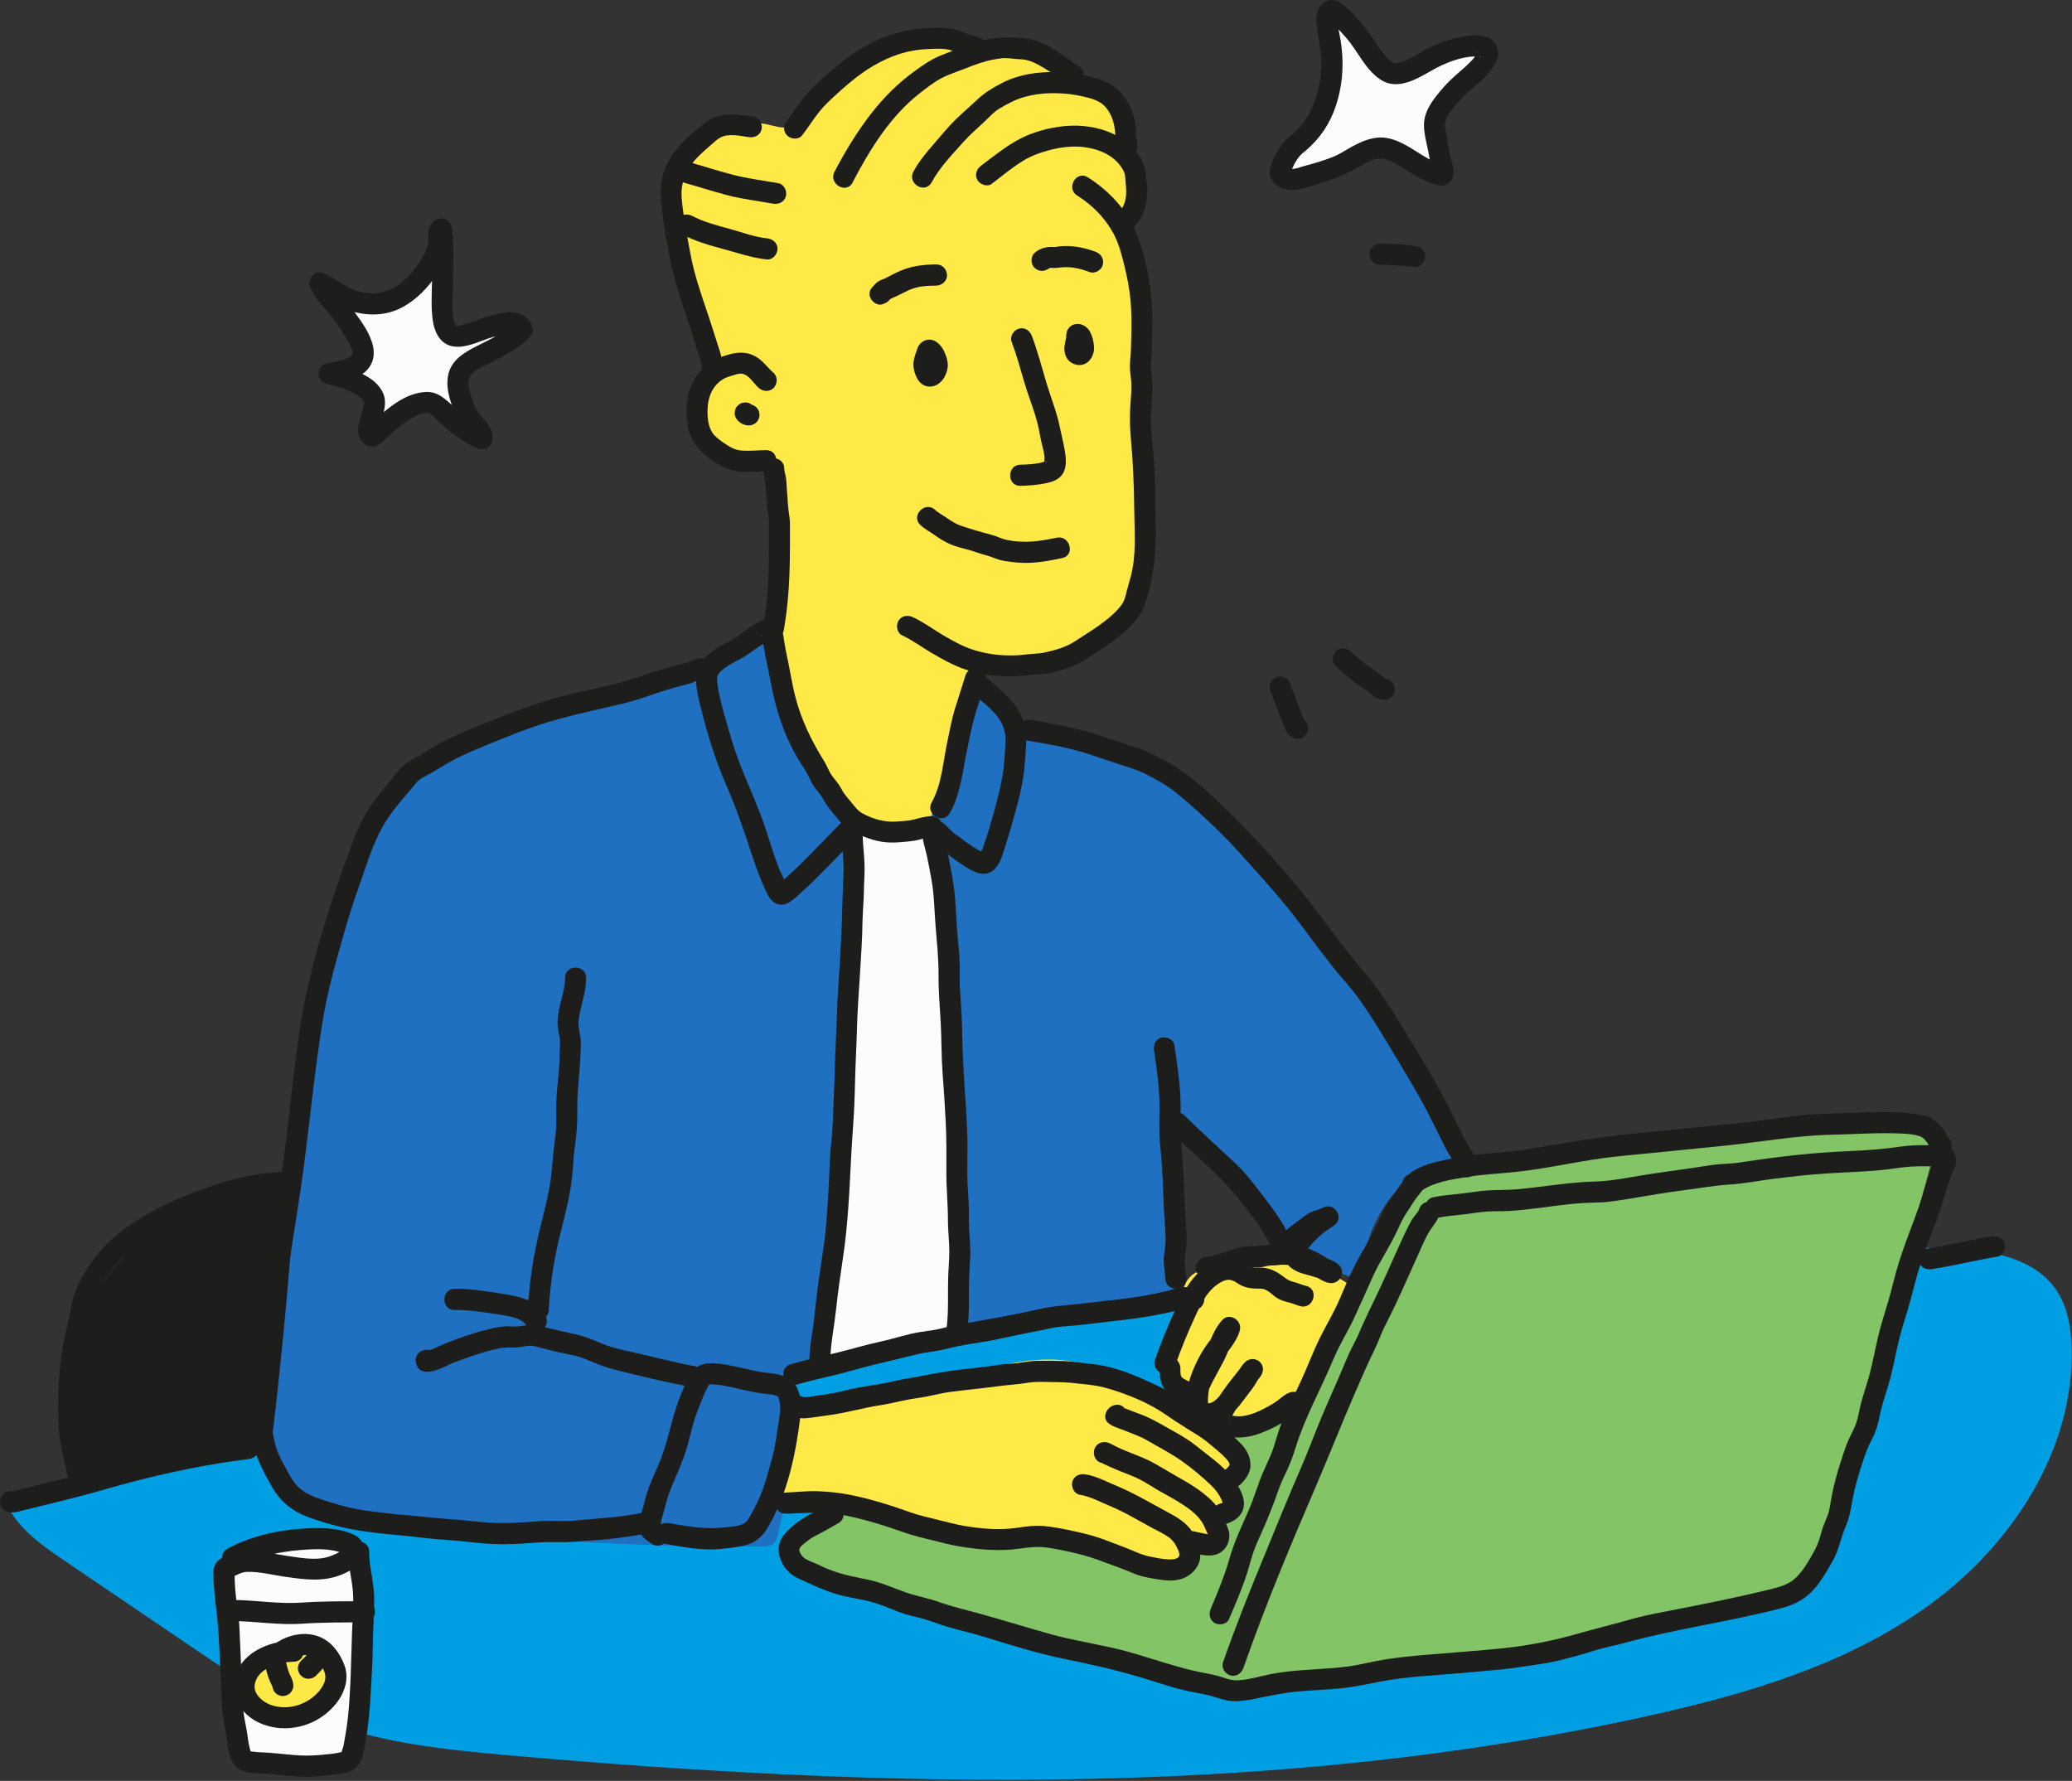
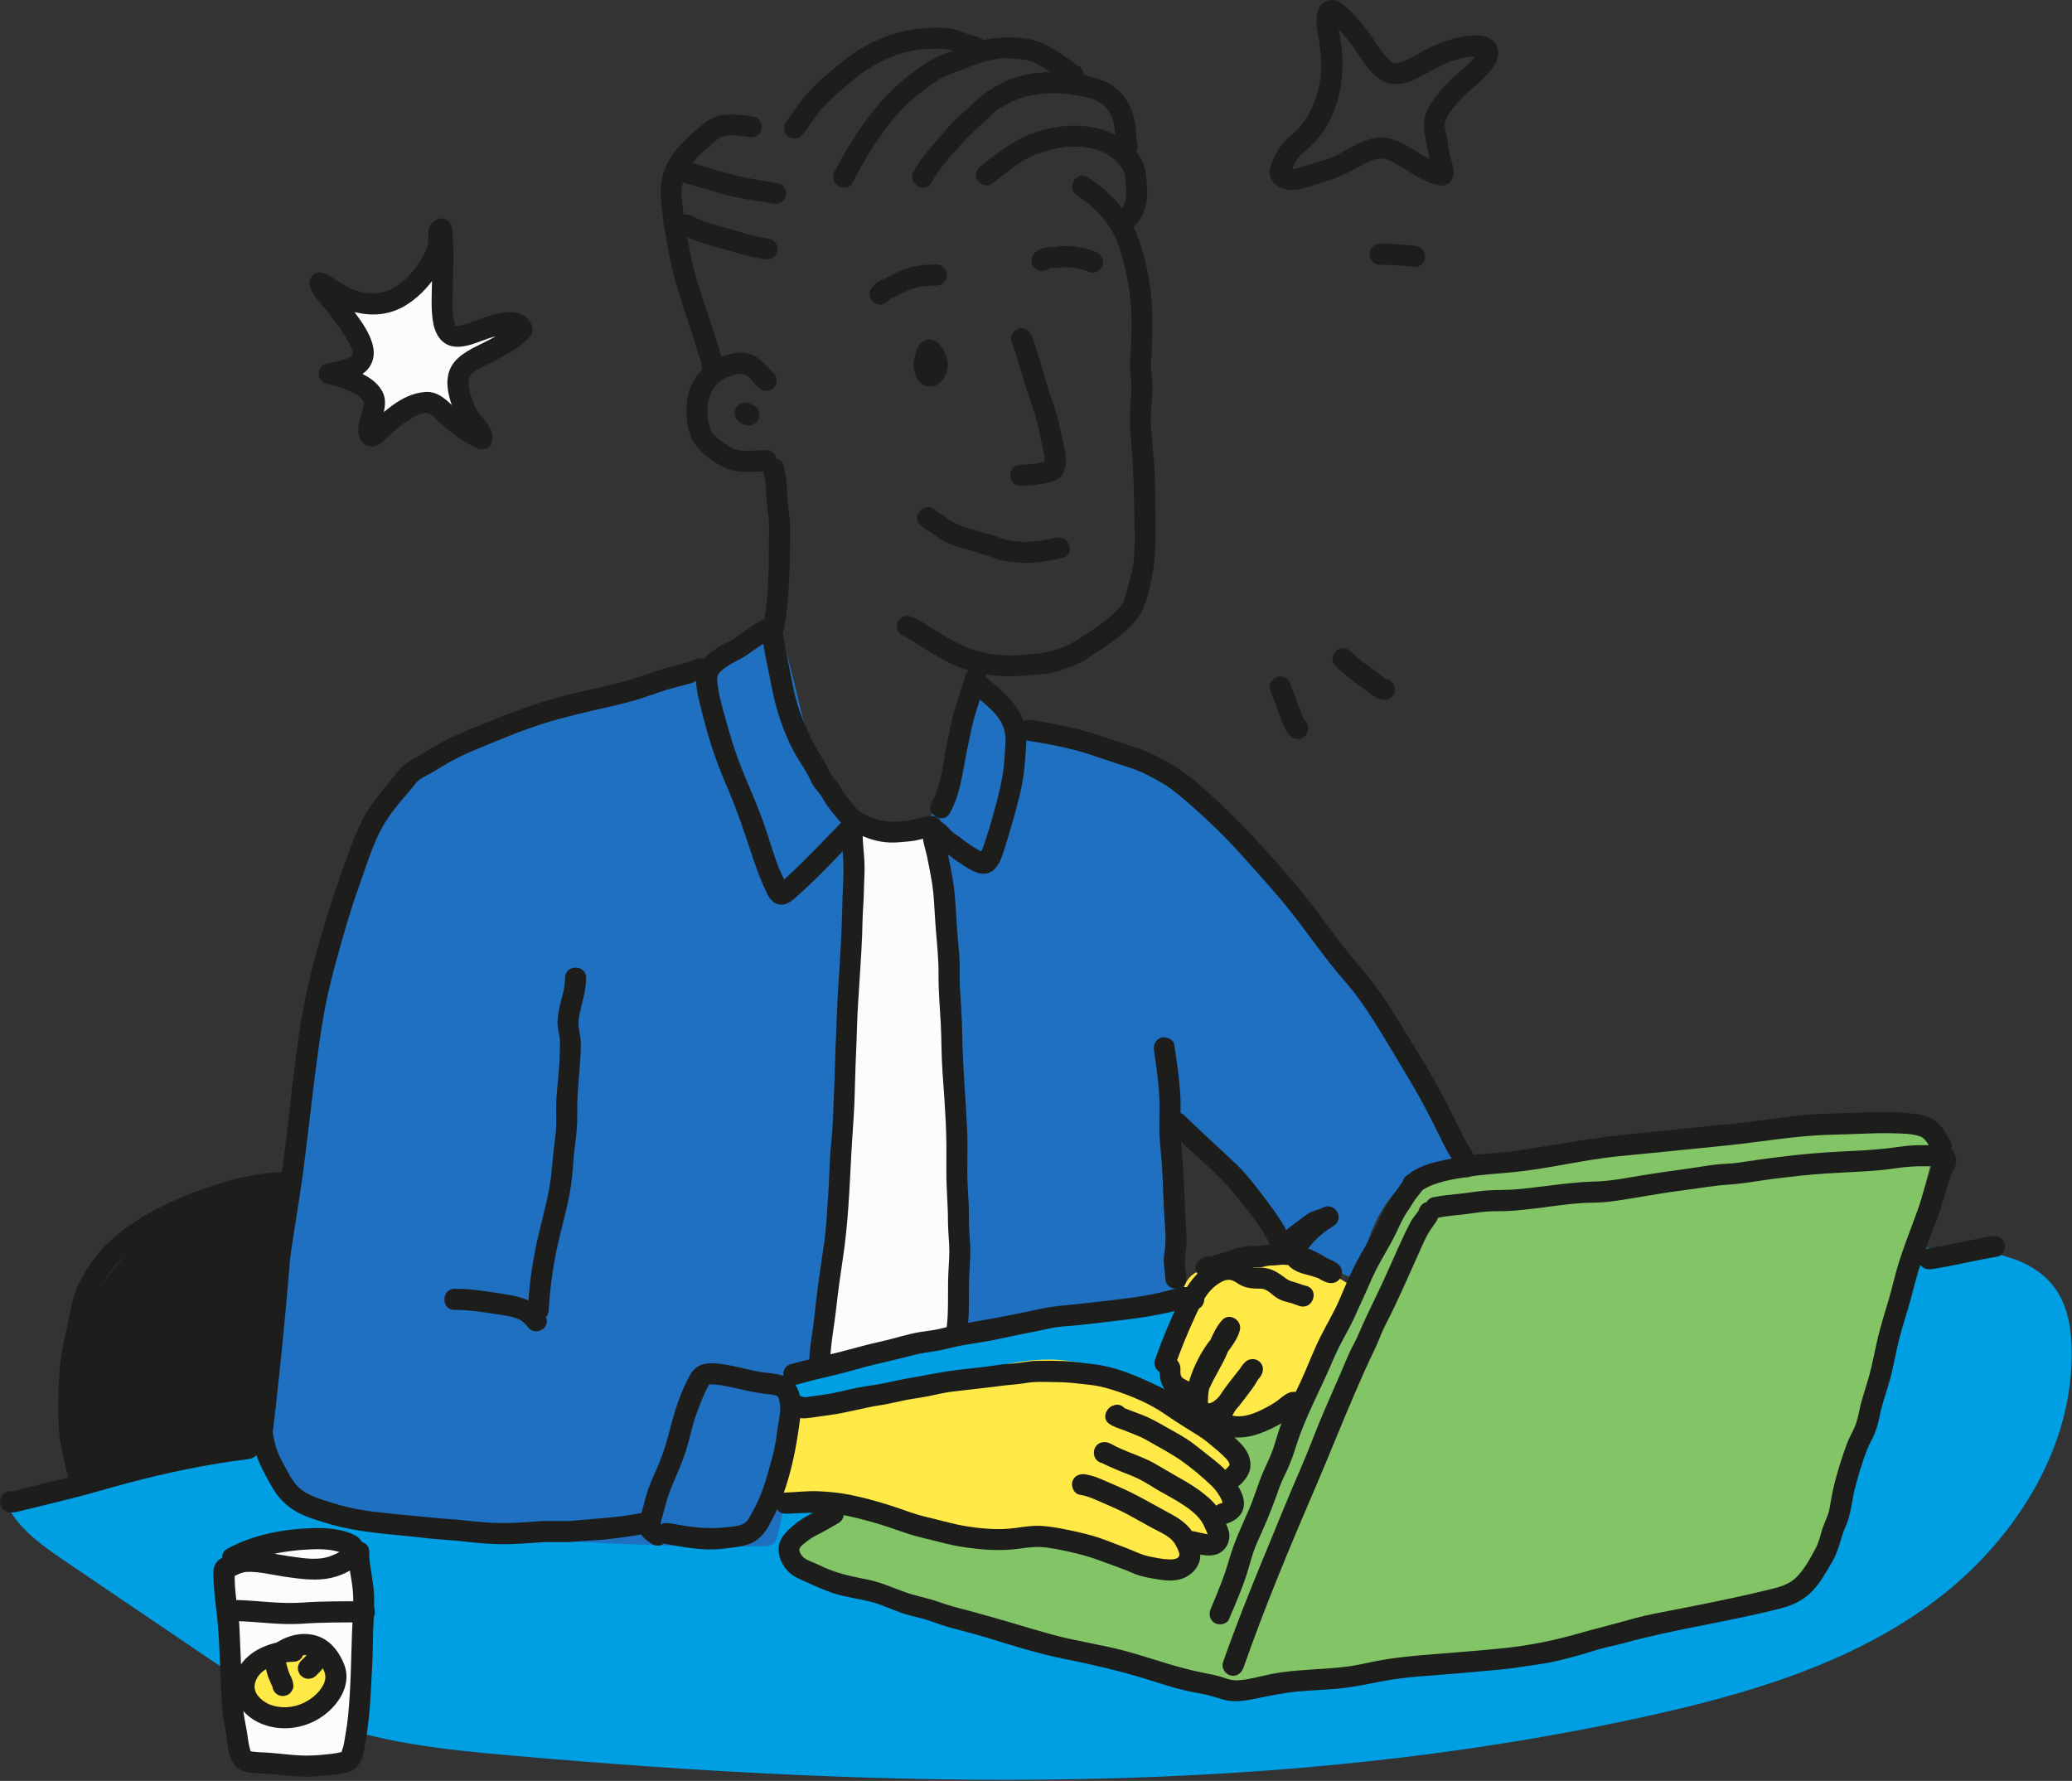
<svg xmlns="http://www.w3.org/2000/svg" fill="none" height="100%" overflow="visible" preserveAspectRatio="none" style="display: block;" viewBox="0 0 178 153" width="100%">
  <rect x="0" y="0" width="178" height="153" fill="#333333" stroke="none" />
  <g id="Layer 9">
    <g id="Group">
      <path d="M25.463 123.405C17.084 125.155 8.708 126.905 0.329 128.655C1.183 131.055 3.412 132.642 5.517 134.069C9.16 136.542 12.804 139.011 16.451 141.483C19.649 143.651 22.872 145.837 26.429 147.343C31.953 149.689 38.031 150.306 44.008 150.829C76.576 153.683 109.712 154.478 141.637 147.405C150.135 145.521 158.709 142.994 165.761 137.874C172.812 132.755 178.174 124.596 177.967 115.864C177.928 114.114 177.642 112.302 176.665 110.853C174.813 108.094 171.093 107.411 167.783 107.266C153.691 106.645 139.857 111.343 125.754 111.612C120.439 111.714 115.125 111.184 109.81 111.332C104.76 111.474 99.749 112.222 94.752 112.97C71.804 116.405 48.632 118.569 25.466 123.405H25.463Z" fill="#009FE3" id="Vector" />
      <path d="M66.576 53.213C62.34 57.407 55.231 59.07 49.449 60.468C43.664 61.866 38.357 62.356 34.732 67.09C33.172 69.127 31.262 74.367 30.434 76.796C25.625 90.894 23.039 106.289 22.304 121.172C22.235 122.595 22.167 124.048 22.514 125.431C23.042 127.537 26.378 129.08 28.353 129.97C29.623 130.54 31.027 130.732 32.409 130.903C43.368 132.264 54.413 132.918 65.455 132.856C65.788 132.856 66.149 132.842 66.413 132.635C66.678 132.428 66.772 132.076 66.851 131.749C67.553 128.782 67.955 125.743 68.056 122.697C68.089 121.717 68.067 120.66 67.502 119.861C66.938 119.063 65.618 118.739 64.988 119.491C66.11 118.424 68.078 119.066 69.373 118.213C70.766 117.294 72.061 108.174 71.906 106.511C71.269 99.761 72.025 98.81 72.835 92.082C73.606 85.688 73.074 80.521 73.396 74.087C73.429 73.423 73.461 72.751 73.338 72.097C73.096 70.808 72.278 69.723 71.569 68.623C68.993 64.643 68.638 58.311 66.584 53.217L66.576 53.213Z" fill="#1F70C1" id="Vector_2" />
      <path d="M73.461 129.581C72.028 129.89 70.527 130.227 69.42 131.19C68.313 132.152 67.77 133.945 68.649 135.122C69.199 135.855 70.133 136.168 71.008 136.436C80.672 139.385 90.501 141.792 100.436 143.64C102.676 144.057 104.93 144.446 107.205 144.566C110.063 144.715 112.925 144.431 115.765 144.079C128.091 142.551 140.211 139.719 152.309 136.886C153.29 136.658 154.306 136.411 155.099 135.786C156.249 134.879 156.702 133.368 157.089 131.952C160.084 121.074 163.08 110.196 166.075 99.318C166.159 99.017 166.242 98.701 166.18 98.392C166.028 97.637 165.138 97.325 164.386 97.183C152.704 94.961 140.859 100.026 128.967 99.888C126.38 99.859 123.334 99.779 121.764 101.841C121.253 102.509 121.112 103.385 120.7 104.114C116.272 111.946 116.152 114.041 113.464 118.794C113.084 119.466 112.697 120.145 112.162 120.7C110.461 122.461 107.73 122.57 105.288 122.563C107.585 124.585 106.503 128.688 103.993 130.431C101.482 132.177 98.215 132.243 95.161 132.243C88.284 132.246 81.081 132.174 73.468 129.581H73.461Z" fill="#82C466" id="Vector_3" />
-       <path d="M65.712 39.579C68.204 44.975 65.715 51.376 66.75 57.233C67.238 60.017 68.516 62.592 69.876 65.068C70.748 66.651 71.674 68.231 72.955 69.501C74.235 70.772 75.925 71.72 77.727 71.76C78.841 71.785 80.006 71.433 80.769 70.612C81.714 69.599 81.884 68.107 82.079 66.735C82.448 64.135 83.07 61.575 83.935 59.099C84.17 58.431 84.456 57.719 85.056 57.342C85.621 56.982 86.334 57 86.999 56.982C89.959 56.902 92.882 55.882 95.255 54.103C96.5 53.17 97.607 52.011 98.265 50.603C99.445 48.079 99.047 45.138 98.765 42.364C98.428 39.035 98.305 35.68 98.388 32.336C98.493 28.229 98.891 23.97 97.394 20.143C97.231 19.729 97.046 19.316 97.035 18.873C97.021 18.288 97.307 17.747 97.48 17.192C97.777 16.244 97.744 15.198 97.397 14.272C97.115 13.528 96.634 12.842 96.561 12.046C96.514 11.538 96.645 11.026 96.598 10.518C96.467 9.153 95.158 8.256 93.978 7.559C93.117 7.05 92.26 6.539 91.399 6.03C89.977 5.188 88.443 4.316 86.793 4.414C85.968 4.462 85.154 4.756 84.329 4.68C83.548 4.607 82.842 4.208 82.101 3.95C79.763 3.144 77.126 3.808 75.01 5.083C72.893 6.357 71.171 8.191 69.409 9.933C69.008 10.329 68.581 10.736 68.042 10.892C67.318 11.099 66.562 10.823 65.824 10.67C63.718 10.242 61.414 10.957 59.916 12.504C58.331 14.138 57.709 16.527 57.756 18.807C57.803 21.087 58.447 23.309 59.084 25.499C59.634 27.387 60.184 29.275 60.733 31.163C60.828 31.49 60.925 31.842 60.824 32.169C60.752 32.408 60.578 32.605 60.429 32.804C59.225 34.413 59.312 36.864 60.621 38.385C61.931 39.906 64.333 40.349 65.712 39.576V39.579Z" fill="#FFE946" id="Vector_4" />
      <path d="M70.187 116.851C74.221 116.354 78.23 115.635 82.184 114.702C82.763 111.692 82.614 108.595 82.47 105.53C82.104 97.967 81.743 90.4 81.377 82.838C81.2 79.163 81.019 75.46 80.096 71.901C80.031 71.658 79.955 71.397 79.76 71.24C79.565 71.084 79.297 71.066 79.047 71.055C77.05 70.968 75.053 70.932 73.056 70.946C72.506 74.516 72.814 78.154 72.937 81.763C73.327 93.182 71.873 104.579 70.191 116.855L70.187 116.851Z" fill="#FCFCFC" id="Vector_5" />
      <path d="M68.867 121.477C67.778 124.044 67.224 126.836 67.253 129.628C73.91 129.08 80.248 133.568 86.894 132.896C87.936 132.791 88.975 132.558 90.024 132.606C91.019 132.649 91.985 132.947 92.94 133.237C95.016 133.876 97.093 134.516 99.166 135.155C99.984 135.405 100.874 135.656 101.677 135.354C102.48 135.053 102.994 133.927 102.408 133.306C103.171 133.818 104.318 133.622 104.868 132.885C105.418 132.148 105.28 130.986 104.571 130.398C105.139 130.91 106.116 130.267 106.196 129.505C106.275 128.742 105.805 128.049 105.356 127.428C106.123 127.29 106.55 126.375 106.417 125.605C106.283 124.836 105.74 124.208 105.172 123.67C103.399 121.993 101.207 120.845 99.043 119.716C96.608 118.445 94.098 117.153 91.37 116.866C88.909 116.604 86.449 117.178 84.036 117.719C78.866 118.877 73.642 119.901 68.349 120.137C66.345 122.094 68.591 126.132 66.58 128.082" fill="#FFE946" id="Vector_6" />
      <path d="M115.714 110.229C113.978 109.15 112.176 108.05 110.15 107.781C107.95 107.491 105.758 108.224 103.66 108.947C103.153 109.121 102.629 109.306 102.252 109.684C101.883 110.054 101.695 110.566 101.536 111.064C100.881 113.072 100.447 115.152 100.237 117.254C100.179 117.857 100.139 118.482 100.32 119.059C100.501 119.636 100.953 120.166 101.547 120.275C101.974 120.352 102.433 120.21 102.835 120.373C103.178 120.515 103.399 120.849 103.656 121.118C104.752 122.258 106.547 122.221 108.121 122.105C109.412 122.011 110.801 121.873 111.775 121.016C112.44 120.431 112.813 119.585 113.164 118.772C113.699 117.534 114.231 116.299 114.767 115.061C115.414 113.562 116.076 111.979 115.711 110.229H115.714Z" fill="#FFE946" id="Vector_7" />
      <path d="M83.649 59.03C82.528 62.443 81.406 65.856 80.281 69.269C80.057 69.955 79.829 70.649 79.753 71.364C79.669 72.159 79.771 72.965 79.908 73.753C80.357 76.298 81.193 78.771 81.471 81.338C81.743 83.858 81.471 86.399 81.381 88.93C81.261 92.107 81.421 95.288 81.58 98.461C81.844 103.784 82.108 109.103 82.376 114.426C88.826 113.881 95.248 112.941 101.587 111.619C101.087 106.453 100.812 101.264 100.762 96.072C103.298 98.497 105.834 100.923 108.374 103.348C109.51 104.434 110.754 105.901 110.251 107.397C112.386 108.257 114.524 109.118 116.659 109.978C117.14 107.48 117.871 104.96 119.416 102.945C120.96 100.93 123.468 99.503 125.978 99.834C120.913 90.916 114.81 82.641 108.725 74.392C107.853 73.208 106.977 72.025 105.997 70.932C101.753 66.197 95.624 63.38 89.337 62.512C88.743 62.432 88.128 62.359 87.618 62.047C86.46 61.346 86.077 59.589 83.653 59.023L83.649 59.03Z" fill="#1F70C1" id="Vector_8" />
-       <path d="M112.987 14.886L110.534 15.104C110.382 15.118 110.215 15.126 110.1 15.027C109.998 14.94 109.966 14.795 109.958 14.661C109.886 13.546 110.827 12.671 111.579 11.847C114.123 9.069 115.172 4.992 114.285 1.325C115.667 2.693 117.049 4.062 118.428 5.431C118.75 5.751 119.083 6.077 119.506 6.234C120.591 6.637 121.698 5.816 122.701 5.239C123.822 4.592 125.092 4.208 126.384 4.131C126.727 4.109 127.169 4.186 127.241 4.52C127.27 4.654 127.223 4.796 127.169 4.923C126.315 6.952 123.67 7.915 123.16 10.057C122.791 11.607 123.71 13.208 123.544 14.791C122.48 14.221 121.416 13.648 120.353 13.078C119.879 12.823 119.39 12.566 118.855 12.533C118.28 12.497 117.726 12.729 117.194 12.954C115.696 13.593 114.354 14.759 112.983 14.879L112.987 14.886Z" fill="#FCFCFC" id="Vector_9" />
      <path d="M29.587 32.412C31.11 32.3 32.489 33.944 32.12 35.429C32.051 35.709 31.928 35.985 31.939 36.275C31.95 36.566 32.152 36.878 32.442 36.874C32.593 36.874 32.731 36.784 32.854 36.697C34.109 35.81 35.376 34.511 36.892 34.772C38.125 34.983 38.925 36.159 39.97 36.849C40.224 37.016 40.614 37.136 40.795 36.892C40.893 36.762 40.879 36.584 40.85 36.424C40.719 35.723 40.332 35.102 40.054 34.445C39.775 33.788 39.612 33.015 39.931 32.379C40.191 31.853 40.727 31.53 41.211 31.199C42.069 30.618 42.858 29.932 43.556 29.162C43.737 28.963 43.925 28.727 43.907 28.458C43.885 28.084 43.469 27.844 43.096 27.852C42.724 27.859 42.38 28.041 42.036 28.178C41.056 28.567 39.837 28.574 39.048 27.873C38.335 27.242 38.143 26.203 38.161 25.252C38.18 24.301 38.357 23.338 38.209 22.398C38.19 22.282 38.161 22.155 38.071 22.079C37.832 21.883 37.514 22.198 37.358 22.463C36.175 24.515 34.008 26.327 31.678 25.949C30.741 25.797 29.855 25.303 28.907 25.372C29.182 27.027 31.266 28.011 31.309 29.689C31.334 30.716 30.405 31.668 29.591 32.412H29.587Z" fill="#FCFCFC" id="Vector_10" />
      <path d="M29.037 131.93C27.033 131.68 24.971 131.901 23.064 132.569C21.751 133.031 20.43 133.786 19.848 135.053C19.341 136.153 19.482 137.427 19.634 138.629C20.115 142.434 20.593 146.24 21.074 150.048C21.114 150.357 21.157 150.68 21.335 150.938C21.66 151.41 22.304 151.504 22.876 151.544C24.533 151.664 26.194 151.693 27.854 151.635C28.795 151.602 29.851 151.483 30.445 150.745C31.023 150.027 30.936 148.999 30.897 148.073C30.788 145.495 31.295 142.939 31.486 140.365C31.678 137.791 31.515 135.078 29.041 131.927L29.037 131.93Z" fill="#FCFCFC" id="Vector_11" />
      <path d="M26.743 141.091C26.067 141.578 25.249 141.821 24.453 142.064C23.657 142.307 22.843 142.576 22.196 143.099C21.548 143.622 21.096 144.471 21.262 145.292C21.342 145.677 21.548 146.022 21.787 146.33C22.265 146.951 22.927 147.478 23.701 147.579C24.486 147.685 25.256 147.343 25.973 147.006C26.87 146.581 27.785 146.12 28.433 145.365C29.081 144.609 29.395 143.48 28.932 142.598C28.552 141.872 27.76 141.476 26.743 141.091Z" fill="#FFE946" id="Vector_12" />
      <g id="Group_2">
        <path d="M67.34 54.103C67.763 51.696 67.864 49.281 67.861 46.841C67.861 46.246 67.864 45.65 67.864 45.055C67.864 44.459 67.727 43.925 67.691 43.355C67.658 42.843 67.626 42.335 67.582 41.823C67.557 41.515 67.557 41.21 67.495 40.905C67.448 40.679 67.376 40.473 67.372 40.24C67.347 39.075 65.538 39.071 65.563 40.24C65.574 40.73 65.759 41.188 65.77 41.671C65.78 42.154 65.856 42.684 65.874 43.196C65.896 43.737 66.034 44.263 66.055 44.801C66.081 45.418 66.055 46.046 66.055 46.663C66.055 48.994 66.005 51.318 65.6 53.62C65.516 54.103 65.73 54.597 66.233 54.738C66.67 54.858 67.26 54.589 67.347 54.103H67.34Z" fill="#1D1D1B" id="Vector_13" />
        <path d="M65.813 38.672C65.133 38.675 64.449 38.759 63.769 38.715C63.089 38.672 62.64 38.363 62.112 38.004C61.83 37.811 61.58 37.604 61.338 37.361C61.262 37.288 61.092 37.009 61.045 36.896C60.828 36.377 60.777 35.865 60.777 35.324C60.777 34.286 61.135 33.138 62.155 32.554C62.408 32.408 62.691 32.328 62.969 32.245C63.248 32.161 63.552 32.049 63.834 32.125C64.384 32.274 64.767 32.964 65.18 33.327C65.549 33.65 66.099 33.69 66.461 33.327C66.79 32.997 66.83 32.368 66.461 32.042C65.95 31.591 65.563 31.025 64.974 30.662C64.272 30.23 63.469 30.223 62.694 30.433C62 30.622 61.32 30.873 60.755 31.334C60.227 31.766 59.757 32.332 59.464 32.949C58.921 34.086 58.867 35.422 59.098 36.646C59.359 38.014 60.187 38.897 61.32 39.648C62.039 40.124 62.72 40.429 63.584 40.516C64.33 40.589 65.075 40.494 65.82 40.487C66.985 40.48 66.985 38.664 65.82 38.672H65.813Z" fill="#1D1D1B" id="Vector_14" />
        <path d="M63.233 35.934C63.284 36.003 63.335 36.072 63.389 36.137C63.393 36.145 63.4 36.152 63.407 36.156C63.418 36.166 63.432 36.181 63.443 36.192C63.505 36.246 63.574 36.297 63.642 36.344C63.65 36.348 63.657 36.355 63.664 36.359C63.678 36.366 63.693 36.377 63.704 36.384C63.787 36.424 63.87 36.461 63.957 36.493C63.971 36.5 63.99 36.504 64.004 36.508C64.011 36.508 64.022 36.508 64.029 36.511C64.116 36.526 64.203 36.537 64.29 36.548C64.308 36.548 64.326 36.548 64.344 36.548C64.467 36.551 64.587 36.526 64.691 36.468C64.804 36.431 64.901 36.37 64.981 36.279C65.068 36.195 65.133 36.101 65.169 35.988C65.227 35.88 65.252 35.763 65.249 35.64L65.216 35.4C65.173 35.248 65.097 35.113 64.984 35.001L64.8 34.859C64.659 34.776 64.507 34.736 64.344 34.736C64.322 34.736 64.301 34.736 64.279 34.732L64.518 34.765C64.485 34.761 64.453 34.75 64.42 34.739L64.637 34.83C64.608 34.816 64.579 34.801 64.554 34.779L64.739 34.921C64.71 34.899 64.684 34.87 64.659 34.841L64.8 35.026C64.742 34.917 64.666 34.83 64.568 34.769C64.482 34.689 64.38 34.634 64.261 34.605C64.141 34.569 64.022 34.562 63.899 34.591C63.78 34.598 63.668 34.63 63.563 34.7L63.378 34.841C63.266 34.954 63.19 35.088 63.147 35.24L63.114 35.48C63.114 35.644 63.157 35.796 63.237 35.938L63.233 35.934Z" fill="#1D1D1B" id="Vector_15" />
        <path d="M92.542 16.799C93.92 17.667 95.089 18.884 95.802 20.358C96.192 21.171 96.409 22.1 96.626 22.972C96.858 23.912 97.035 24.863 97.122 25.829C97.209 26.795 97.213 27.735 97.195 28.687C97.184 29.155 97.162 29.623 97.151 30.096C97.14 30.589 97.053 31.079 97.068 31.573C97.082 32.034 97.169 32.488 97.191 32.946C97.216 33.472 97.169 34.002 97.126 34.525C97.046 35.556 97.05 36.569 97.144 37.6C97.328 39.627 97.419 41.631 97.437 43.668C97.455 45.705 97.643 47.633 97.14 49.532C97.032 49.942 96.905 50.352 96.8 50.762C96.695 51.173 96.612 51.605 96.359 51.95C95.87 52.618 95.15 53.199 94.485 53.682C93.819 54.164 93.048 54.626 92.332 55.101C91.558 55.613 90.628 55.86 89.731 56.06C89.228 56.172 88.685 56.154 88.171 56.223C87.687 56.289 87.198 56.314 86.71 56.31C85.715 56.303 84.734 56.161 83.776 55.878C82.817 55.595 81.931 55.105 81.052 54.589C80.172 54.074 79.337 53.442 78.414 53.017C77.969 52.814 77.441 52.89 77.177 53.344C76.949 53.736 77.054 54.379 77.502 54.586C78.378 54.989 79.167 55.588 79.999 56.074C80.874 56.586 81.746 57.087 82.705 57.436C84.593 58.118 86.594 58.231 88.57 57.984C89.061 57.922 89.553 57.948 90.042 57.85C90.563 57.745 91.073 57.614 91.572 57.432C92.072 57.251 92.549 57.087 92.99 56.83C93.432 56.572 93.819 56.278 94.242 56.016C95.046 55.526 95.82 54.971 96.529 54.35C97.299 53.674 97.998 52.945 98.338 51.961C99.014 49.996 99.289 47.977 99.275 45.904C99.26 43.831 99.278 41.584 99.119 39.434C99.04 38.356 98.888 37.285 98.862 36.206C98.837 35.128 99.047 34.035 98.996 32.946C98.975 32.459 98.877 31.98 98.87 31.493C98.862 30.949 98.949 30.397 98.956 29.849C98.971 28.85 99.014 27.852 98.982 26.85C98.909 24.533 98.454 22.064 97.564 19.918C96.749 17.958 95.226 16.353 93.446 15.231C92.459 14.606 91.547 16.178 92.535 16.799H92.542Z" fill="#1D1D1B" id="Vector_16" />
        <path d="M82.929 58.053C82.643 59.019 82.314 59.97 82.021 60.936C81.746 61.847 81.58 62.795 81.381 63.725C81.004 65.478 80.925 67.341 80.038 68.939C79.471 69.959 81.033 70.877 81.601 69.853C82.553 68.14 82.69 66.255 83.092 64.374C83.291 63.445 83.457 62.497 83.718 61.582C84.011 60.559 84.376 59.556 84.677 58.536C85.006 57.414 83.262 56.935 82.933 58.053H82.929Z" fill="#1D1D1B" id="Vector_17" />
        <path d="M83.66 59.684C84.572 60.446 85.693 61.241 86.164 62.378C86.428 63.017 86.395 63.714 86.344 64.385C86.287 65.133 86.258 65.889 86.127 66.629C85.86 68.147 85.429 69.661 84.995 71.135C84.825 71.713 84.626 72.279 84.438 72.849C84.384 73.016 84.213 73.227 84.195 73.39C84.181 73.517 84.152 73.365 84.21 73.379C84.21 73.379 84.492 73.263 84.492 73.27C84.492 73.241 84.091 73.052 84.076 73.045C83.718 72.834 83.36 72.609 83.02 72.366C82.723 72.156 82.459 71.905 82.141 71.716C81.844 71.538 81.677 71.342 81.435 71.081C81.297 70.936 81.153 70.808 80.99 70.692C80.936 70.652 80.871 70.62 80.816 70.572C80.672 70.449 80.849 70.605 80.827 70.561C80.701 70.286 80.339 70.104 80.046 70.111C79.51 70.126 79.015 70.278 78.497 70.409C78.013 70.529 77.488 70.551 76.989 70.583C75.976 70.652 74.999 70.365 74.105 69.886C73.718 69.679 73.468 69.341 73.194 69.004C72.879 68.612 72.546 68.281 72.314 67.831C72.083 67.381 71.793 67.065 71.504 66.684C71.215 66.302 71.062 65.82 70.809 65.409C69.706 63.638 68.816 61.815 68.302 59.774C68.034 58.714 67.879 57.639 67.647 56.572C67.539 56.074 67.441 55.581 67.365 55.076C67.293 54.615 67.253 54.066 66.996 53.663C66.269 52.52 64.999 53.529 64.232 54.03C63.83 54.295 63.469 54.626 63.056 54.876C62.615 55.145 62.134 55.334 61.696 55.613C60.809 56.18 59.963 56.851 59.825 57.962C59.699 58.994 60.05 60.137 60.292 61.132C60.82 63.289 61.501 65.406 62.387 67.439C63.273 69.472 63.924 71.404 64.587 73.423C64.966 74.574 65.379 75.717 65.918 76.803C66.153 77.282 66.526 77.711 67.101 77.725C67.676 77.74 68.139 77.293 68.548 76.93C70.339 75.343 71.938 73.582 73.62 71.887C74.442 71.059 73.165 69.774 72.34 70.602C70.788 72.166 69.308 73.782 67.68 75.271C67.484 75.449 67.289 75.63 67.087 75.801C67.043 75.841 66.942 75.895 66.913 75.946L67.629 76.168C67.6 76.124 67.575 76.08 67.553 76.033C67.405 75.55 67.101 75.078 66.916 74.599C66.515 73.561 66.189 72.497 65.853 71.44C65.183 69.345 64.214 67.366 63.44 65.311C63.031 64.226 62.709 63.096 62.39 61.982C62.072 60.867 61.75 59.756 61.62 58.627C61.573 58.209 61.616 57.959 61.92 57.672C62.307 57.312 62.799 57.018 63.27 56.782C63.805 56.514 64.257 56.223 64.739 55.867C65.01 55.668 65.292 55.49 65.574 55.312C65.672 55.25 65.77 55.192 65.864 55.13C65.932 55.083 65.998 55.036 66.063 54.989C66.258 54.883 66.204 54.865 65.903 54.938L65.505 54.706C65.296 54.542 65.426 54.43 65.433 54.608C65.433 54.687 65.48 54.818 65.495 54.88C65.542 55.101 65.578 55.326 65.614 55.551C65.683 56.002 65.759 56.445 65.86 56.888C66.052 57.719 66.189 58.569 66.37 59.404C66.739 61.121 67.303 62.857 68.118 64.418C68.508 65.166 68.997 65.849 69.406 66.586C69.594 66.927 69.72 67.287 69.948 67.602C70.176 67.918 70.455 68.191 70.643 68.532C71.059 69.291 71.594 69.904 72.148 70.565C72.701 71.226 73.447 71.571 74.261 71.894C75.248 72.286 76.164 72.453 77.227 72.362C77.705 72.323 78.193 72.29 78.667 72.206C79.141 72.123 79.572 71.919 80.042 71.909L79.261 71.458C79.427 71.825 79.745 71.959 80.028 72.206C80.31 72.453 80.494 72.766 80.798 72.991C81.066 73.19 81.363 73.335 81.623 73.546C81.992 73.847 82.39 74.105 82.792 74.363C83.486 74.81 84.398 75.383 85.205 74.857C85.791 74.472 86.03 73.742 86.232 73.107C86.75 71.477 87.234 69.846 87.629 68.18C87.853 67.239 87.998 66.295 88.059 65.333C88.117 64.444 88.233 63.572 88.099 62.683C87.81 60.78 86.312 59.535 84.926 58.373C84.55 58.057 84.014 58.006 83.645 58.373C83.323 58.696 83.269 59.342 83.645 59.658L83.66 59.684Z" fill="#1D1D1B" id="Vector_18" />
        <path d="M86.905 29.351C87.325 30.48 87.647 31.642 87.983 32.8C88.32 33.959 88.754 34.997 89.061 36.115C89.206 36.646 89.308 37.183 89.409 37.72C89.51 38.258 89.702 38.791 89.734 39.325C89.742 39.445 89.695 39.634 89.738 39.736C89.839 39.979 89.695 39.587 89.829 39.666C89.655 39.565 90.227 39.801 89.807 39.659C89.727 39.634 89.517 39.732 89.423 39.754C88.841 39.877 88.251 39.913 87.654 39.924C86.493 39.942 86.489 41.758 87.654 41.74C88.352 41.729 89.051 41.667 89.738 41.536C90.339 41.424 90.965 41.242 91.308 40.69C91.652 40.139 91.58 39.369 91.482 38.762C91.373 38.091 91.192 37.423 91.059 36.751C90.798 35.422 90.281 34.188 89.897 32.895C89.514 31.602 89.141 30.186 88.649 28.868C88.479 28.411 88.038 28.095 87.535 28.233C87.093 28.353 86.732 28.887 86.902 29.351H86.905Z" fill="#1D1D1B" id="Vector_19" />
        <path d="M90.769 46.195C89.781 46.405 88.787 46.58 87.77 46.536C87.336 46.518 86.883 46.474 86.46 46.38C86.037 46.286 85.624 46.064 85.19 45.952C84.308 45.719 83.41 45.458 82.546 45.164C82.115 45.018 81.732 44.768 81.359 44.51C81.033 44.281 80.625 44.082 80.339 43.809C79.496 43.007 78.212 44.289 79.058 45.095C79.416 45.436 79.854 45.661 80.252 45.944C80.711 46.267 81.167 46.562 81.685 46.776C82.202 46.99 82.705 47.099 83.222 47.244C83.74 47.389 84.203 47.571 84.706 47.702C85.209 47.832 85.624 48.068 86.113 48.159C86.601 48.25 87.159 48.319 87.68 48.348C88.877 48.413 90.078 48.195 91.247 47.945C92.415 47.694 91.901 45.952 90.766 46.195H90.769Z" fill="#1D1D1B" id="Vector_20" />
        <path d="M78.704 30.241C78.577 30.608 78.457 30.989 78.468 31.381C78.479 31.773 78.606 32.169 78.794 32.517C78.906 32.728 79.073 32.92 79.279 33.047C79.467 33.16 79.724 33.229 79.941 33.215C80.436 33.178 80.798 32.902 81.07 32.503C81.167 32.361 81.229 32.194 81.294 32.038C81.33 31.947 81.359 31.857 81.377 31.759C81.406 31.606 81.435 31.443 81.421 31.287C81.402 31.101 81.377 30.913 81.323 30.735C81.265 30.546 81.189 30.361 81.106 30.183C81.059 30.074 81.001 29.968 80.932 29.874C80.668 29.504 80.299 29.166 79.811 29.177C79.268 29.192 78.866 29.605 78.751 30.117C78.696 30.357 78.675 30.611 78.675 30.858C78.675 31.09 78.776 31.334 78.939 31.501C79.102 31.668 79.355 31.777 79.579 31.766C79.803 31.755 80.057 31.679 80.219 31.501C80.382 31.323 80.487 31.105 80.484 30.858C80.484 30.731 80.487 30.604 80.505 30.477L80.473 30.716C80.484 30.633 80.502 30.549 80.531 30.473L80.44 30.691C80.455 30.658 80.469 30.629 80.491 30.6L80.35 30.785C80.35 30.785 80.371 30.76 80.386 30.749L80.201 30.891C80.201 30.891 80.219 30.88 80.234 30.873L80.017 30.963C80.017 30.963 80.038 30.956 80.053 30.956L79.814 30.989C79.814 30.989 79.84 30.989 79.854 30.989L79.615 30.956C79.615 30.956 79.644 30.963 79.659 30.967L79.442 30.876C79.478 30.891 79.507 30.913 79.539 30.934L79.355 30.793C79.405 30.833 79.449 30.88 79.492 30.931L79.351 30.745C79.445 30.869 79.514 31.007 79.575 31.148L79.485 30.931C79.561 31.112 79.622 31.305 79.651 31.501L79.619 31.261C79.626 31.326 79.626 31.392 79.619 31.457L79.651 31.218C79.633 31.341 79.597 31.461 79.55 31.577L79.641 31.359C79.597 31.461 79.543 31.555 79.478 31.642L79.619 31.457C79.583 31.501 79.543 31.544 79.499 31.581L79.684 31.439C79.651 31.464 79.619 31.483 79.583 31.501L79.8 31.41C79.771 31.421 79.742 31.432 79.709 31.435L79.948 31.403C79.923 31.403 79.897 31.403 79.872 31.403L80.111 31.435C80.078 31.432 80.046 31.421 80.013 31.41L80.23 31.501C80.23 31.501 80.198 31.483 80.18 31.472L80.364 31.613C80.342 31.595 80.321 31.573 80.303 31.552L80.444 31.737C80.379 31.653 80.335 31.559 80.292 31.461L80.382 31.679C80.324 31.541 80.281 31.403 80.259 31.257L80.292 31.497C80.281 31.388 80.281 31.279 80.292 31.167L80.259 31.406C80.292 31.17 80.371 30.949 80.447 30.724C80.523 30.499 80.465 30.215 80.357 30.023C80.248 29.831 80.031 29.656 79.818 29.605C79.586 29.551 79.326 29.566 79.12 29.696C78.913 29.827 78.787 30.005 78.704 30.237V30.241Z" fill="#1D1D1B" id="Vector_21" />
-         <path d="M91.63 28.868C91.598 29.01 91.554 29.148 91.525 29.293C91.5 29.413 91.482 29.533 91.464 29.653C91.446 29.772 91.428 29.896 91.435 30.016C91.457 30.382 91.565 30.738 91.836 31C91.909 31.069 92.017 31.156 92.115 31.203C92.213 31.25 92.329 31.308 92.444 31.33C92.647 31.37 92.795 31.37 92.998 31.33C93.016 31.326 93.034 31.323 93.056 31.316C93.139 31.287 93.233 31.25 93.309 31.207C93.631 31.007 93.841 30.673 93.935 30.31C93.982 30.136 94 29.95 93.985 29.769C93.949 29.337 93.859 28.919 93.656 28.531C93.493 28.222 93.226 27.986 92.897 27.877C92.882 27.873 92.871 27.87 92.857 27.866C92.777 27.848 92.672 27.83 92.589 27.83C92.575 27.83 92.564 27.83 92.549 27.83C92.466 27.834 92.361 27.844 92.281 27.866C91.952 27.964 91.688 28.255 91.623 28.592C91.579 28.821 91.583 28.995 91.63 29.224C91.674 29.438 91.862 29.66 92.046 29.765C92.242 29.878 92.527 29.928 92.745 29.856C92.962 29.783 93.175 29.649 93.284 29.438C93.403 29.213 93.428 28.988 93.374 28.738C93.37 28.72 93.367 28.701 93.363 28.683L93.396 28.923C93.396 28.894 93.396 28.868 93.396 28.843L93.363 29.082C93.37 29.046 93.378 29.01 93.392 28.977L92.759 29.613C92.759 29.613 92.773 29.613 92.781 29.609L92.542 29.642C92.564 29.642 92.585 29.642 92.607 29.642L92.368 29.609C92.368 29.609 92.401 29.616 92.419 29.623L92.202 29.533C92.224 29.544 92.242 29.555 92.26 29.565L92.075 29.424C92.104 29.446 92.129 29.475 92.155 29.504L92.014 29.319C92.064 29.387 92.104 29.46 92.137 29.54L92.046 29.322C92.122 29.507 92.169 29.707 92.195 29.907L92.162 29.667C92.177 29.769 92.187 29.874 92.173 29.976L92.205 29.736C92.195 29.816 92.169 29.892 92.137 29.968L92.227 29.751C92.205 29.798 92.184 29.841 92.151 29.881L92.292 29.696C92.274 29.718 92.252 29.74 92.231 29.758L92.415 29.616C92.415 29.616 92.379 29.642 92.357 29.653L92.575 29.562C92.553 29.569 92.535 29.576 92.509 29.58L92.748 29.547C92.723 29.547 92.701 29.547 92.676 29.547L92.915 29.58C92.886 29.576 92.86 29.569 92.835 29.558L93.052 29.649C93.012 29.631 92.972 29.609 92.936 29.584L93.121 29.725C93.099 29.707 93.081 29.689 93.063 29.667L93.204 29.852C93.186 29.827 93.168 29.798 93.157 29.769L93.247 29.987C93.229 29.939 93.215 29.889 93.208 29.838L93.24 30.077C93.229 29.976 93.233 29.874 93.247 29.769L93.215 30.008C93.244 29.783 93.316 29.569 93.367 29.348C93.417 29.112 93.399 28.861 93.276 28.647C93.168 28.458 92.951 28.28 92.737 28.229C92.506 28.175 92.245 28.189 92.039 28.32C91.847 28.444 91.674 28.632 91.623 28.861L91.63 28.868Z" fill="#1D1D1B" id="Vector_22" />
        <path d="M94.109 21.625C93.262 21.312 92.347 21.113 91.442 21.138C91.334 21.138 91.229 21.149 91.12 21.156C91.066 21.16 91.011 21.167 90.957 21.174C90.686 21.211 90.635 21.218 90.813 21.193C90.679 21.251 90.436 21.204 90.292 21.211C89.749 21.229 89.286 21.367 88.877 21.73C88.522 22.046 88.533 22.696 88.877 23.015C89.257 23.364 89.778 23.353 90.158 23.015C90.06 23.084 90.053 23.092 90.132 23.037C90.223 22.994 90.208 22.997 90.089 23.055C90.169 23.117 90.299 22.885 90.096 23.041C90.169 22.983 90.454 23.026 90.552 23.026C90.639 23.026 90.726 23.023 90.813 23.012C90.907 23.005 91.279 22.961 91.037 22.983C91.225 22.965 91.409 22.954 91.598 22.954C91.786 22.954 91.97 22.968 92.155 22.986C92.415 23.012 91.974 22.95 92.231 22.997C92.336 23.015 92.441 23.034 92.546 23.055C92.915 23.135 93.273 23.248 93.627 23.378C94.072 23.542 94.637 23.197 94.742 22.743C94.857 22.231 94.586 21.803 94.109 21.625Z" fill="#1D1D1B" id="Vector_23" />
        <path d="M80.447 22.714C79.369 22.729 78.335 22.837 77.336 23.27C77.112 23.364 76.894 23.469 76.681 23.582C76.573 23.636 76.464 23.694 76.359 23.749C76.305 23.778 76.251 23.803 76.196 23.832C76.099 23.887 76.189 23.851 76.236 23.821C76.019 23.952 75.755 23.999 75.534 24.13C75.415 24.199 75.292 24.286 75.198 24.384C75.129 24.453 75.067 24.537 75.017 24.617C74.955 24.707 75.172 24.471 75.031 24.58L75.429 24.348L75.368 24.373C74.93 24.548 74.576 24.991 74.735 25.492C74.872 25.92 75.375 26.312 75.849 26.127C76.037 26.051 76.204 25.982 76.352 25.837C76.413 25.764 76.471 25.688 76.529 25.611C76.616 25.492 76.562 25.539 76.366 25.757C76.442 25.735 76.529 25.662 76.605 25.626C76.399 25.728 76.681 25.597 76.721 25.579C77.177 25.39 77.6 25.143 78.049 24.936C78.088 24.918 78.132 24.9 78.172 24.882C78.096 24.914 78.106 24.911 78.208 24.867C78.32 24.827 78.432 24.787 78.544 24.751C78.765 24.686 78.993 24.638 79.221 24.602C79.029 24.635 79.373 24.587 79.405 24.584C79.521 24.573 79.633 24.566 79.749 24.558C79.984 24.548 80.219 24.54 80.451 24.537C80.925 24.529 81.377 24.123 81.355 23.629C81.334 23.135 80.957 22.714 80.451 22.721L80.447 22.714Z" fill="#1D1D1B" id="Vector_24" />
        <path d="M64.782 10.028C63.892 9.89 63.002 9.763 62.105 9.879C61.207 9.995 60.545 10.533 59.858 11.117C58.563 12.221 57.365 13.43 56.92 15.129C56.685 16.022 56.725 16.883 56.844 17.787C56.964 18.691 57.025 19.501 57.206 20.354C57.387 21.207 57.506 22.122 57.716 22.994C57.926 23.865 58.197 24.776 58.469 25.655C58.769 26.635 59.123 27.601 59.435 28.578C59.59 29.064 59.735 29.551 59.88 30.041C60.01 30.488 60.263 31.018 60.285 31.479C60.336 32.644 62.144 32.648 62.094 31.479C62.058 30.64 61.699 29.791 61.457 28.988C61.215 28.186 60.958 27.423 60.694 26.643C60.165 25.085 59.623 23.477 59.322 21.857C59.022 20.238 58.707 18.666 58.563 17.043C58.429 15.554 59.069 14.334 60.111 13.321C60.404 13.038 60.712 12.765 61.023 12.5C61.301 12.261 61.58 11.974 61.909 11.803C62.589 11.451 63.581 11.669 64.304 11.778C64.785 11.854 65.278 11.654 65.419 11.143C65.538 10.714 65.274 10.1 64.785 10.024L64.782 10.028Z" fill="#1D1D1B" id="Vector_25" />
        <path d="M85.205 15.786C86.413 14.886 87.603 13.793 89.029 13.256C90.31 12.773 91.815 12.457 93.186 12.646C94.557 12.834 95.874 13.437 96.518 14.675C96.681 14.988 96.666 15.311 96.699 15.659C96.728 15.972 96.757 16.28 96.746 16.596C96.724 17.166 96.579 17.733 96.181 18.154C95.382 19 96.659 20.289 97.462 19.439C98.41 18.437 98.66 17.064 98.519 15.728C98.439 14.969 98.403 14.312 98.008 13.633C97.614 12.954 97.18 12.471 96.561 12.039C94.192 10.391 90.997 10.543 88.407 11.567C86.862 12.177 85.61 13.245 84.293 14.225C83.902 14.515 83.703 15.009 83.968 15.467C84.192 15.855 84.811 16.088 85.205 15.794V15.786Z" fill="#1D1D1B" id="Vector_26" />
        <path d="M80.031 15.674C80.711 14.399 81.768 13.314 82.723 12.243C83.24 11.658 83.823 11.135 84.402 10.612C84.879 10.184 85.335 9.632 85.892 9.305C86.551 8.92 87.213 8.557 87.947 8.347C88.682 8.136 89.46 8.02 90.237 8.009C91.015 7.998 91.728 8.034 92.455 8.172C93.121 8.299 93.935 8.448 94.517 8.811C95.06 9.149 95.411 9.759 95.606 10.355C95.87 11.168 95.794 12.021 95.946 12.86C96.033 13.343 96.619 13.615 97.061 13.495C97.567 13.357 97.781 12.864 97.694 12.377C97.549 11.56 97.629 10.743 97.375 9.937C97.122 9.131 96.757 8.459 96.192 7.864C95.603 7.239 94.861 6.942 94.054 6.698C93.164 6.433 92.252 6.273 91.323 6.215C89.546 6.106 87.636 6.31 86.037 7.152C85.292 7.544 84.597 7.947 83.982 8.532C83.367 9.116 82.719 9.661 82.112 10.253C81.431 10.917 80.834 11.665 80.209 12.381C79.583 13.096 78.931 13.884 78.465 14.752C77.915 15.783 79.478 16.698 80.028 15.666L80.031 15.674Z" fill="#1D1D1B" id="Vector_27" />
        <path d="M73.244 15.674C74.706 12.867 76.482 9.981 79.011 8.013C79.597 7.555 80.212 7.069 80.871 6.72C81.529 6.372 82.303 6.136 83.016 5.849C83.79 5.54 84.554 5.264 85.375 5.112C85.708 5.05 86.044 4.988 86.388 4.992C86.804 4.999 87.216 5.079 87.636 5.09C88.432 5.104 89.13 5.504 89.796 5.91C90.187 6.15 90.567 6.408 90.943 6.673C91.279 6.905 91.532 7.236 91.949 7.33C93.081 7.584 93.566 5.834 92.43 5.58C92.603 5.62 92.611 5.711 92.499 5.598C92.43 5.533 92.347 5.475 92.274 5.417C92.1 5.279 91.92 5.148 91.739 5.024C91.377 4.778 91.019 4.527 90.642 4.302C89.93 3.877 89.159 3.47 88.331 3.34C86.561 3.064 84.814 3.22 83.139 3.863C82.343 4.168 81.54 4.465 80.755 4.792C79.97 5.119 79.268 5.605 78.552 6.125C77.137 7.152 75.925 8.365 74.85 9.745C73.631 11.313 72.604 13.002 71.688 14.762C71.149 15.797 72.712 16.716 73.251 15.677L73.244 15.674Z" fill="#1D1D1B" id="Vector_28" />
        <path d="M68.899 11.64C69.413 10.986 69.847 10.275 70.361 9.625C70.802 9.069 71.33 8.583 71.855 8.103C72.991 7.061 74.185 6.07 75.56 5.358C76.934 4.647 78.24 4.269 79.713 4.215C80.361 4.189 81.073 4.131 81.703 4.32C82.032 4.418 82.325 4.614 82.665 4.698C82.965 4.774 83.284 4.788 83.537 4.97C83.939 5.25 84.543 5.043 84.774 4.643C85.038 4.189 84.85 3.685 84.449 3.401C84.134 3.18 83.765 3.082 83.396 3.002C83.009 2.919 82.701 2.752 82.332 2.621C81.573 2.352 80.657 2.367 79.865 2.396C78.157 2.457 76.612 2.85 75.067 3.583C73.523 4.316 72.209 5.369 70.943 6.488C70.306 7.05 69.666 7.631 69.127 8.285C68.588 8.939 68.143 9.683 67.615 10.355C67.311 10.739 67.242 11.262 67.615 11.64C67.929 11.956 68.588 12.028 68.895 11.64H68.899Z" fill="#1D1D1B" id="Vector_29" />
        <path d="M58.639 15.659C59.912 16.015 61.175 16.425 62.452 16.763C63.729 17.101 65.075 17.253 66.399 17.497C66.88 17.584 67.376 17.366 67.513 16.861C67.633 16.422 67.365 15.834 66.88 15.743C65.556 15.499 64.239 15.351 62.933 15.009C61.627 14.668 60.393 14.261 59.12 13.905C57.998 13.593 57.517 15.343 58.639 15.656V15.659Z" fill="#1D1D1B" id="Vector_30" />
        <path d="M58.534 20.111C59.681 20.706 60.914 21.069 62.155 21.4C63.396 21.73 64.605 22.166 65.889 22.289C66.377 22.336 66.793 21.839 66.793 21.381C66.793 20.851 66.377 20.521 65.889 20.474C64.785 20.369 63.707 19.933 62.636 19.65C61.566 19.366 60.451 19.065 59.446 18.542C59.011 18.317 58.461 18.43 58.208 18.869C57.969 19.276 58.096 19.886 58.534 20.111Z" fill="#1D1D1B" id="Vector_31" />
        <path d="M71.323 116.772C71.377 115.33 71.674 113.896 71.829 112.462C71.985 111.027 72.188 109.568 72.408 108.123C72.861 105.16 72.976 102.168 73.132 99.18C73.204 97.786 73.327 96.402 73.389 95.004C73.454 93.505 73.465 91.998 73.541 90.499C73.617 88.999 73.624 87.499 73.729 86.004C73.834 84.508 73.91 83.073 74.004 81.607C74.058 80.764 74.08 79.925 74.098 79.083C74.116 78.241 74.203 77.42 74.214 76.585C74.225 75.75 74.304 74.9 74.261 74.054C74.217 73.208 74.116 72.424 74.102 71.604C74.076 70.438 72.267 70.434 72.293 71.604C72.307 72.312 72.383 73.012 72.434 73.717C72.488 74.472 72.459 75.213 72.427 75.968C72.361 77.471 72.34 78.978 72.271 80.485C72.202 81.992 72.105 83.407 72.007 84.871C71.909 86.334 71.884 87.87 71.808 89.369C71.732 90.869 71.721 92.299 71.649 93.766C71.576 95.233 71.576 96.627 71.421 98.047C71.265 99.467 71.258 101.01 71.16 102.488C71.062 103.965 70.997 105.411 70.791 106.859C70.552 108.529 70.285 110.189 70.097 111.863C70.006 112.661 69.934 113.46 69.814 114.255C69.688 115.09 69.554 115.926 69.525 116.772C69.481 117.941 71.29 117.937 71.334 116.772H71.323Z" fill="#1D1D1B" id="Vector_32" />
        <path d="M83.125 114.099C83.295 112.716 83.211 111.325 83.251 109.935C83.269 109.234 83.334 108.537 83.356 107.836C83.378 107.135 83.305 106.493 83.266 105.824C83.226 105.156 83.244 104.459 83.23 103.777C83.215 103.094 83.15 102.401 83.121 101.711C83.059 100.306 83.15 98.897 83.099 97.492C82.994 94.638 82.705 91.798 82.665 88.945C82.647 87.569 82.553 86.189 82.463 84.816C82.423 84.184 82.452 83.553 82.444 82.921C82.437 82.173 82.365 81.425 82.289 80.681C82.13 79.109 82.141 77.529 81.909 75.964C81.8 75.224 81.648 74.49 81.511 73.753C81.435 73.361 81.355 72.969 81.269 72.577C81.2 72.272 81.055 71.909 81.048 71.6C81.026 70.434 79.217 70.431 79.239 71.6C79.25 72.254 79.499 72.922 79.633 73.557C79.778 74.232 79.901 74.911 80.024 75.59C80.266 76.941 80.266 78.281 80.379 79.646C80.491 81.011 80.639 82.394 80.628 83.789C80.617 85.183 80.744 86.526 80.816 87.884C80.889 89.242 80.867 90.724 80.972 92.147C81.077 93.57 81.178 94.997 81.247 96.424C81.316 97.851 81.308 99.249 81.301 100.665C81.294 102.081 81.435 103.424 81.435 104.808C81.435 105.541 81.507 106.264 81.543 106.994C81.583 107.8 81.504 108.602 81.468 109.408C81.399 110.973 81.515 112.542 81.323 114.096C81.261 114.582 81.782 115.003 82.227 115.003C82.766 115.003 83.07 114.586 83.132 114.096L83.125 114.099Z" fill="#1D1D1B" id="Vector_33" />
        <path d="M55.321 129.937C53.339 130.362 51.345 130.445 49.334 130.638C48.339 130.732 47.34 130.623 46.345 130.692C45.274 130.765 44.211 130.856 43.136 130.848C42.138 130.845 41.154 130.758 40.162 130.645C39.171 130.532 38.114 130.489 37.091 130.38C35.173 130.177 33.227 130.05 31.32 129.763C30.361 129.617 29.431 129.4 28.513 129.102C27.72 128.848 26.906 128.634 26.19 128.191C25.474 127.748 25.079 127.13 24.703 126.422C24.298 125.656 23.853 124.934 23.646 124.084C23.549 123.688 23.437 123.271 23.419 122.864C23.397 122.414 23.487 121.978 23.567 121.535C23.744 120.562 23.766 119.585 23.831 118.601C23.968 116.532 24.149 114.462 24.363 112.4C24.786 108.275 25.586 104.191 26.121 100.08C26.657 95.97 27.04 91.925 27.695 87.874C28.017 85.876 28.491 83.93 29.041 81.984C29.591 80.038 30.101 78.204 30.77 76.353C31.439 74.501 31.95 72.649 32.897 70.975C33.35 70.18 33.907 69.458 34.493 68.757C34.782 68.412 35.079 68.074 35.368 67.729C35.582 67.475 35.774 67.177 36.041 66.985C36.4 66.727 36.83 66.542 37.21 66.313C37.651 66.048 38.089 65.772 38.538 65.518C39.363 65.05 40.227 64.658 41.106 64.298C42.904 63.561 44.71 62.788 46.562 62.2C48.415 61.611 50.332 61.179 52.235 60.744C53.219 60.519 54.207 60.293 55.162 59.974C56.117 59.654 57.032 59.317 57.995 59.059C58.432 58.943 58.874 58.834 59.315 58.714C59.623 58.63 60.024 58.344 60.303 58.362C60.791 58.395 61.207 57.922 61.207 57.454C61.207 56.935 60.791 56.579 60.303 56.546C59.851 56.517 59.518 56.732 59.113 56.884C58.657 57.055 58.15 57.138 57.68 57.265C56.689 57.527 55.733 57.868 54.76 58.198C52.807 58.859 50.752 59.197 48.758 59.702C46.765 60.206 44.902 60.838 43.02 61.597C41.139 62.356 39.232 63.024 37.478 64.037C37.029 64.295 36.591 64.571 36.15 64.836C35.709 65.101 35.235 65.315 34.837 65.634C34.196 66.146 33.686 66.905 33.161 67.537C32.532 68.292 31.913 69.073 31.414 69.926C30.915 70.779 30.499 71.785 30.141 72.755C28.722 76.596 27.442 80.499 26.508 84.493C25.575 88.487 25.177 92.946 24.674 97.168C24.171 101.391 23.473 105.621 22.876 109.855C22.576 112.001 22.406 114.154 22.207 116.314C22.109 117.371 22.026 118.431 21.968 119.491C21.942 119.963 21.932 120.431 21.848 120.9C21.762 121.394 21.66 121.891 21.62 122.392C21.472 124.302 22.431 126.125 23.35 127.722C23.827 128.554 24.457 129.254 25.275 129.759C26.092 130.264 26.946 130.511 27.811 130.783C29.753 131.4 31.718 131.654 33.74 131.843C34.768 131.938 35.795 132.054 36.823 132.166C37.85 132.279 38.936 132.322 39.989 132.442C41.041 132.562 42.076 132.66 43.132 132.667C44.189 132.675 45.271 132.584 46.342 132.511C47.412 132.439 48.451 132.54 49.507 132.439C50.564 132.337 51.631 132.319 52.687 132.181C53.744 132.043 54.771 131.912 55.799 131.691C56.938 131.447 56.453 129.697 55.318 129.941L55.321 129.937Z" fill="#1D1D1B" id="Vector_34" />
-         <path d="M59.626 117.356C57.839 117.04 56.088 116.55 54.315 116.162C53.465 115.976 52.608 115.791 51.797 115.464C50.987 115.138 50.303 114.825 49.482 114.644C48.661 114.462 47.89 114.292 47.101 114.092C46.703 113.99 46.302 113.903 45.893 113.849C45.437 113.787 45.046 113.892 44.598 113.95C44.193 114.001 43.776 113.921 43.371 113.95C42.908 113.983 42.438 114.081 41.982 114.186C41.143 114.382 40.321 114.655 39.511 114.945C38.9 115.163 38.295 115.381 37.709 115.66C37.597 115.715 37.481 115.766 37.369 115.82C37.329 115.838 37.29 115.857 37.246 115.875C37.391 115.813 37.138 115.918 37.134 115.918C37.033 115.955 36.931 115.987 36.827 116.024C36.79 116.034 36.725 116.038 36.693 116.056L36.816 116.042C36.468 116.042 36.689 116.231 37.474 116.604C37.203 115.468 35.459 115.951 35.73 117.087C36.07 118.522 37.912 117.567 38.69 117.193C38.766 117.156 38.842 117.124 38.914 117.084C39.156 116.957 38.52 117.222 38.979 117.062C39.395 116.917 39.811 116.757 40.227 116.608C41.092 116.303 41.968 116.024 42.868 115.846C43.299 115.762 43.7 115.755 44.138 115.766C44.598 115.777 45.017 115.65 45.47 115.621C45.846 115.595 46.258 115.744 46.62 115.835C47.029 115.936 47.434 116.053 47.843 116.143C48.671 116.329 49.54 116.441 50.328 116.772C51.175 117.124 51.982 117.469 52.875 117.69C54.949 118.202 57.043 118.729 59.145 119.103C59.626 119.19 60.118 118.972 60.26 118.467C60.379 118.028 60.111 117.436 59.626 117.349V117.356Z" fill="#1D1D1B" id="Vector_35" />
        <path d="M46.721 112.832C46.345 112.385 45.918 111.975 45.383 111.725C44.75 111.431 44.055 111.293 43.368 111.187C41.953 110.969 40.48 110.701 39.048 110.722C37.886 110.741 37.883 112.556 39.048 112.538C40.285 112.52 41.541 112.741 42.76 112.919C43.331 113.003 43.939 113.09 44.482 113.3C44.493 113.304 44.674 113.395 44.739 113.431C44.735 113.431 44.974 113.598 44.873 113.518C45.086 113.689 45.267 113.903 45.441 114.114C45.755 114.488 46.396 114.44 46.721 114.114C47.09 113.743 47.036 113.206 46.721 112.828V112.832Z" fill="#1D1D1B" id="Vector_36" />
        <path d="M47.141 112.552C47.246 110.635 47.51 108.74 47.93 106.867C48.349 104.993 48.928 103.13 49.138 101.195C49.236 100.287 49.258 99.369 49.388 98.468C49.529 97.481 49.608 96.533 49.59 95.535C49.558 93.585 49.887 91.646 49.901 89.692C49.905 89.199 49.797 88.77 49.721 88.291C49.656 87.874 49.721 87.438 49.807 87.031C50.021 86.025 50.357 85.049 50.354 84.007C50.346 82.838 48.538 82.838 48.545 84.007C48.548 84.856 48.263 85.655 48.082 86.472C47.988 86.897 47.915 87.336 47.897 87.772C47.879 88.258 47.998 88.698 48.082 89.17C48.143 89.536 48.093 89.947 48.089 90.317C48.085 90.818 48.06 91.316 48.024 91.813C47.948 92.8 47.814 93.784 47.785 94.776C47.76 95.68 47.843 96.58 47.724 97.477C47.593 98.465 47.488 99.441 47.409 100.433C47.25 102.357 46.711 104.18 46.269 106.05C45.766 108.181 45.459 110.363 45.339 112.549C45.278 113.718 47.087 113.714 47.148 112.549L47.141 112.552Z" fill="#1D1D1B" id="Vector_37" />
        <path d="M57.003 132.609C58.686 132.911 60.386 133.256 62.101 133.056C62.846 132.969 63.631 132.903 64.344 132.653C65.057 132.402 65.581 131.876 65.972 131.208C67.698 128.26 68.389 124.796 68.79 121.441C68.877 120.704 68.798 119.876 68.461 119.201C68.172 118.62 67.597 118.267 66.985 118.111C66.417 117.966 65.824 117.959 65.249 117.853C64.413 117.701 63.592 117.469 62.752 117.316C62.152 117.207 61.508 117.087 60.893 117.127C60.155 117.175 59.641 117.472 59.279 118.129C58.537 119.469 58.016 121.012 57.633 122.49C57.391 123.42 57.145 124.342 56.804 125.242C56.464 126.143 56.056 126.945 55.73 127.817C55.585 128.205 55.462 128.601 55.372 129.008C55.27 129.454 55.108 129.886 55.021 130.336C54.945 130.75 54.887 131.233 55.017 131.64C55.169 132.116 55.509 132.261 55.839 132.533C56.215 132.845 56.75 132.903 57.119 132.533C57.438 132.214 57.499 131.564 57.119 131.248C57 131.15 56.88 131.052 56.75 130.972C56.725 130.957 56.638 130.896 56.613 130.896C56.403 130.903 56.848 131.077 56.754 131.171C56.79 131.135 56.768 130.827 56.776 130.776C56.801 130.605 56.859 130.434 56.909 130.271C57.108 129.614 57.235 128.942 57.477 128.299C57.973 126.974 58.613 125.725 59.011 124.36C59.218 123.659 59.377 122.944 59.579 122.24C59.782 121.535 60.032 120.929 60.285 120.283C60.386 120.028 60.498 119.778 60.61 119.531C60.639 119.462 60.98 118.856 60.969 118.841C60.987 118.867 60.726 118.994 60.856 118.917C60.632 119.052 60.799 118.935 60.842 118.946C60.737 118.921 60.961 118.935 61.012 118.935C61.269 118.928 61.522 118.957 61.775 118.983C61.79 118.983 61.942 119.004 61.822 118.986C61.67 118.965 61.949 119.004 61.945 119.004C62.112 119.034 62.282 119.063 62.448 119.095C62.839 119.171 63.226 119.262 63.613 119.353C64.293 119.509 64.97 119.651 65.665 119.734C66.052 119.781 66.461 119.807 66.728 119.927C66.837 119.974 66.833 119.985 66.855 120.014C66.924 120.094 66.826 119.909 66.877 120.076C66.967 120.366 67.025 120.638 67.025 120.943C67.021 121.644 66.84 122.363 66.754 123.06C66.667 123.757 66.54 124.44 66.363 125.119C66.008 126.477 65.632 127.893 65.021 129.16C64.858 129.498 64.681 129.828 64.496 130.151C64.366 130.384 64.236 130.66 64.015 130.819C63.584 131.135 62.832 131.153 62.318 131.215C60.672 131.415 59.109 131.15 57.492 130.859C57.011 130.772 56.519 130.99 56.377 131.495C56.258 131.934 56.526 132.526 57.011 132.613L57.003 132.609Z" fill="#1D1D1B" id="Vector_38" />
        <path d="M21.327 123.543C17.785 123.979 14.287 124.669 10.836 125.573C9.146 126.016 7.478 126.539 5.781 126.956C4.938 127.163 4.092 127.359 3.249 127.577C2.84 127.682 2.428 127.788 2.015 127.886C1.668 127.969 1.259 128.14 0.904 128.118C0.416 128.085 0 128.557 0 129.026C0 129.545 0.416 129.901 0.904 129.933C1.335 129.962 1.751 129.81 2.167 129.712C2.551 129.621 2.934 129.53 3.318 129.432C4.157 129.218 5 129.015 5.839 128.808C7.565 128.39 9.258 127.867 10.977 127.41C14.377 126.506 17.833 125.787 21.327 125.355C21.812 125.297 22.232 124.981 22.232 124.447C22.232 124.004 21.816 123.478 21.327 123.539V123.543Z" fill="#1D1D1B" id="Vector_39" />
        <path d="M7.59 126.419C7.333 125.29 6.979 124.171 6.885 123.013C6.791 121.855 6.812 120.58 6.845 119.375C6.878 118.169 6.968 117.076 7.182 115.947C7.38 114.891 7.637 113.841 7.862 112.788C8.296 110.722 9.544 108.809 11.176 107.484C12.829 106.144 14.768 105.131 16.736 104.347C19.142 103.388 21.707 102.571 24.312 102.502C25.474 102.47 25.477 100.654 24.312 100.687C21.769 100.756 19.28 101.457 16.91 102.346C14.674 103.185 12.485 104.234 10.572 105.679C9.605 106.409 8.777 107.19 8.061 108.174C7.344 109.158 6.722 110.163 6.371 111.289C6.045 112.338 5.915 113.442 5.648 114.506C5.329 115.773 5.159 117.08 5.076 118.38C4.989 119.774 4.978 121.198 5.047 122.592C5.119 124.07 5.517 125.471 5.847 126.905C6.107 128.042 7.851 127.562 7.59 126.422V126.419Z" fill="#1D1D1B" id="Vector_40" />
        <path d="M67.506 130.05C69.207 129.984 70.882 129.839 72.568 130.184C74.254 130.529 75.929 131.034 77.549 131.614C78.378 131.912 79.221 132.112 80.075 132.319C80.928 132.526 81.685 132.74 82.513 132.871C84.228 133.143 85.914 133.288 87.643 133.038C88.418 132.925 89.148 132.849 89.933 132.954C90.798 133.07 91.656 133.263 92.506 133.466C93.356 133.67 94.145 133.931 94.948 134.24C95.751 134.548 96.5 134.784 97.245 135.118C97.918 135.423 98.613 135.547 99.336 135.663C100.009 135.772 100.697 135.859 101.366 135.685C102.104 135.492 102.773 134.944 103.019 134.207C103.291 133.394 102.94 132.479 102.535 131.767C102.129 131.055 101.464 130.554 100.762 130.162C99.991 129.734 99.213 129.316 98.443 128.891C97.585 128.416 96.713 127.98 95.805 127.602C94.966 127.25 94.145 126.804 93.237 126.662C92.755 126.589 92.263 126.785 92.122 127.297C92.003 127.726 92.267 128.339 92.755 128.416C93.49 128.528 94.141 128.855 94.818 129.145C95.494 129.436 96.21 129.752 96.883 130.111C97.556 130.471 98.265 130.881 98.96 131.259C99.481 131.542 100.067 131.785 100.527 132.166C100.744 132.348 100.906 132.555 101.037 132.809C101.131 132.998 101.366 133.419 101.308 133.633C101.207 134.004 100.639 133.978 100.335 133.967C99.814 133.945 99.271 133.826 98.743 133.72C97.998 133.568 97.292 133.183 96.576 132.922C95.859 132.66 95.154 132.366 94.43 132.119C93.663 131.858 92.871 131.676 92.079 131.506C91.287 131.335 90.48 131.179 89.673 131.106C88.866 131.034 88.088 131.15 87.281 131.266C85.798 131.476 84.297 131.335 82.828 131.092C82.057 130.965 81.316 130.747 80.556 130.565C79.76 130.373 78.964 130.195 78.19 129.919C76.489 129.309 74.742 128.764 72.966 128.412C72.086 128.238 71.16 128.151 70.267 128.114C69.373 128.078 68.425 128.194 67.506 128.227C66.345 128.27 66.341 130.086 67.506 130.042V130.05Z" fill="#1D1D1B" id="Vector_41" />
        <path d="M102.191 133.328C102.889 133.517 103.663 133.753 104.387 133.572C105.157 133.379 105.635 132.66 105.61 131.872C105.599 131.502 105.447 131.182 105.299 130.848C105.172 130.558 105.06 130.238 104.897 129.955C104.488 129.236 103.859 128.655 103.207 128.165C102.556 127.675 101.862 127.268 101.16 126.876C100.505 126.509 99.868 126.114 99.213 125.743C98.468 125.319 97.661 125.028 96.869 124.709C96.547 124.578 96.225 124.444 95.91 124.291C95.552 124.12 95.263 123.884 94.847 123.895C93.685 123.932 93.681 125.682 94.847 125.711H94.919C96.084 125.74 96.084 123.924 94.919 123.899H94.847V125.711C94.633 125.638 94.579 125.634 94.68 125.693C94.738 125.732 94.796 125.762 94.857 125.791C94.995 125.86 95.136 125.925 95.281 125.987C95.57 126.117 95.863 126.241 96.156 126.364C96.731 126.6 97.321 126.804 97.878 127.083C98.435 127.363 98.935 127.708 99.466 128.016C99.998 128.325 100.563 128.615 101.095 128.942C102.042 129.523 103.048 130.159 103.497 131.222C103.591 131.444 103.71 131.673 103.79 131.898C103.765 131.829 103.83 131.978 103.797 131.985C103.765 131.992 103.902 131.829 103.902 131.843C103.902 131.854 102.773 131.607 102.665 131.582C101.54 131.277 101.058 133.031 102.184 133.332L102.191 133.328Z" fill="#1D1D1B" id="Vector_42" />
        <path d="M105.288 130.932C105.924 130.732 106.54 130.384 106.775 129.719C107.01 129.055 106.76 128.398 106.438 127.809C105.747 126.549 104.687 125.714 103.573 124.854C103.023 124.429 102.502 123.979 101.912 123.605C101.323 123.231 100.711 122.9 100.103 122.555C99.452 122.189 98.826 121.829 98.124 121.557C97.48 121.306 96.822 121.078 96.181 120.816L96.579 121.049L96.504 120.987L96.106 122.505L96.185 122.479C97.289 122.12 96.815 120.366 95.704 120.729L95.624 120.755C95.046 120.943 94.655 121.822 95.226 122.272C95.675 122.624 96.261 122.741 96.782 122.966C97.343 123.205 97.922 123.387 98.45 123.692C99.474 124.287 100.541 124.828 101.511 125.511C102.43 126.161 103.298 126.891 104.108 127.668C104.463 128.009 104.723 128.405 104.944 128.848C104.966 128.891 105.042 129.222 105.067 129.102C105.085 129.015 105.132 129.098 104.995 129.109C105.089 129.102 104.767 129.189 104.803 129.178C103.696 129.527 104.17 131.28 105.284 130.928L105.288 130.932Z" fill="#1D1D1B" id="Vector_43" />
        <path d="M106.597 127.501C107.035 127.054 107.411 126.549 107.426 125.896C107.44 125.21 107.108 124.56 106.644 124.077C105.707 123.1 104.579 122.185 103.417 121.495C102.184 120.765 101.048 119.814 99.752 119.201C98.457 118.587 97.205 117.999 95.834 117.592C95.118 117.382 94.387 117.236 93.645 117.164C92.904 117.091 92.155 116.96 91.406 116.931C90.657 116.902 89.854 116.899 89.08 116.913C88.305 116.928 87.578 117.124 86.822 117.156C86.066 117.189 85.332 117.338 84.597 117.425C83.863 117.512 83.099 117.599 82.347 117.683C80.838 117.854 79.369 118.191 77.871 118.438C77.068 118.572 76.287 118.794 75.484 118.925C74.68 119.055 73.87 119.157 73.078 119.346C72.285 119.535 71.446 119.734 70.603 119.843C70.183 119.898 69.764 119.956 69.344 120.018C69.315 120.021 69.196 120.036 69.344 120.018C69.275 120.025 69.21 120.032 69.141 120.036C68.852 120.05 68.971 119.967 69.174 120.159C68.331 119.353 67.05 120.635 67.893 121.444C68.291 121.826 68.816 121.891 69.344 121.833C69.992 121.764 70.639 121.655 71.287 121.568C72.719 121.379 74.116 120.958 75.549 120.736C76.218 120.635 76.866 120.486 77.524 120.341C78.237 120.181 78.968 120.105 79.684 119.963C80.342 119.832 80.986 119.669 81.652 119.578C82.401 119.477 83.153 119.404 83.902 119.317C84.593 119.237 85.284 119.157 85.972 119.066C86.724 118.965 87.473 118.936 88.222 118.805C88.888 118.689 89.572 118.721 90.248 118.732C91.015 118.743 91.768 118.754 92.527 118.852C93.175 118.932 93.83 118.972 94.47 119.11C95.176 119.262 95.863 119.487 96.543 119.734C97.73 120.163 98.946 120.726 99.991 121.434C100.653 121.884 101.315 122.33 101.995 122.748C102.618 123.133 103.244 123.492 103.808 123.964C104.333 124.4 104.911 124.85 105.371 125.358C105.501 125.504 105.646 125.685 105.624 125.892C105.631 125.834 105.686 125.769 105.588 125.925C105.534 126.016 105.411 126.125 105.324 126.212C104.503 127.043 105.783 128.329 106.605 127.497L106.597 127.501Z" fill="#1D1D1B" id="Vector_44" />
        <path d="M71.138 129.269C70.183 129.824 69.087 130.271 68.241 130.983C67.481 131.622 66.761 132.304 66.909 133.386C67.047 134.407 67.705 135.213 68.628 135.627C69.648 136.084 70.643 136.578 71.714 136.912C72.785 137.246 73.939 137.362 75.031 137.674C76.124 137.987 77.043 138.491 78.096 138.767C78.613 138.905 79.138 139.011 79.644 139.174C80.223 139.359 80.787 139.588 81.374 139.755C82.51 140.078 83.653 140.35 84.781 140.695C86.992 141.374 89.224 142.082 91.493 142.532C93.761 142.983 96.156 143.538 98.457 144.246C99.568 144.588 100.675 144.969 101.807 145.23C102.35 145.354 102.893 145.455 103.439 145.557C103.985 145.659 104.532 145.862 105.085 146.014C106.116 146.301 107.122 146.083 108.146 145.876C109.278 145.648 110.396 145.415 111.547 145.314C112.697 145.212 113.895 145.172 115.067 145.06C116.239 144.947 117.353 144.707 118.5 144.482C120.787 144.036 123.128 143.949 125.443 143.745C126.597 143.644 127.751 143.542 128.902 143.433C130.052 143.324 131.206 143.117 132.36 142.957C133.514 142.798 134.737 142.453 135.899 142.133C136.456 141.981 136.998 141.788 137.556 141.636C138.16 141.469 138.782 141.363 139.39 141.193C143.876 139.944 148.518 139.334 153.029 138.165C153.995 137.914 154.893 137.489 155.609 136.774C156.361 136.022 156.929 134.998 157.454 134.08C157.979 133.161 158.127 132.105 158.554 131.142C159.006 130.122 159.075 128.986 159.343 127.911C159.61 126.836 159.972 125.649 160.385 124.567C160.558 124.102 160.826 123.681 161.018 123.224C161.231 122.708 161.376 122.178 161.481 121.63C161.694 120.533 162.103 119.498 162.389 118.42C162.675 117.342 162.877 116.14 163.163 115.011C163.449 113.881 163.825 112.788 164.129 111.67C164.433 110.552 164.697 109.426 165.073 108.33C165.468 107.168 165.895 106.013 166.343 104.87C166.752 103.827 167.016 102.742 167.374 101.685C167.519 101.253 167.646 100.839 167.863 100.444C168.149 99.924 168.083 99.521 167.852 98.991C167.653 98.541 167.002 98.439 166.615 98.664C166.155 98.933 166.094 99.456 166.289 99.906C166.094 99.46 166.448 99.38 166.274 99.565C166.198 99.645 166.159 99.761 166.112 99.859C165.992 100.109 165.909 100.371 165.822 100.632C165.656 101.137 165.486 101.638 165.334 102.146C165.019 103.217 164.643 104.249 164.248 105.291C163.854 106.333 163.46 107.408 163.12 108.482C162.78 109.557 162.552 110.654 162.233 111.728C161.915 112.803 161.582 113.823 161.329 114.894C161.076 115.965 160.887 117.051 160.598 118.119C160.309 119.186 159.932 120.17 159.719 121.237C159.625 121.709 159.513 122.192 159.317 122.632C159.097 123.126 158.825 123.583 158.641 124.091C158.275 125.093 157.942 126.128 157.671 127.159C157.534 127.675 157.418 128.194 157.324 128.717C157.23 129.24 157.183 129.73 157.002 130.206C156.81 130.707 156.589 131.168 156.452 131.691C156.332 132.148 156.199 132.602 155.978 133.02C155.533 133.855 155.005 134.828 154.332 135.496C153.659 136.164 152.856 136.345 151.991 136.56C150.898 136.832 149.802 137.079 148.702 137.315C146.514 137.787 144.314 138.208 142.114 138.637C141.025 138.847 139.976 139.149 138.909 139.446C137.841 139.744 136.702 140.02 135.606 140.336C133.504 140.939 131.362 141.371 129.184 141.596C127.006 141.821 124.694 141.988 122.447 142.173C121.304 142.267 120.164 142.384 119.032 142.562C117.968 142.725 116.93 143.015 115.866 143.161C113.678 143.458 111.46 143.393 109.285 143.803C108.272 143.996 107.216 144.348 106.181 144.359C105.769 144.362 105.393 144.221 105.006 144.094C104.47 143.919 103.931 143.818 103.377 143.713C101.185 143.291 99.087 142.514 96.938 141.912C94.789 141.309 92.513 141.018 90.339 140.416C88.164 139.813 86.055 139.145 83.899 138.56C82.835 138.27 81.761 138.023 80.719 137.649C79.735 137.293 78.704 137.126 77.719 136.774C76.685 136.407 75.719 135.953 74.633 135.728C73.548 135.503 72.52 135.318 71.497 134.94C71.059 134.781 70.639 134.592 70.22 134.388C69.843 134.207 69.337 134.073 69.015 133.793C68.87 133.666 68.635 133.321 68.668 133.11C68.707 132.827 69.254 132.486 69.456 132.319C69.8 132.039 70.22 131.865 70.607 131.654C71.088 131.393 71.562 131.121 72.036 130.845C73.041 130.257 72.133 128.688 71.124 129.276L71.138 129.269Z" fill="#1D1D1B" id="Vector_45" />
        <path d="M105.584 139.094C106.134 137.805 106.699 136.509 107.126 135.173C107.325 134.552 107.473 133.916 107.69 133.303C107.907 132.689 108.171 132.126 108.432 131.549C108.985 130.318 109.456 129.084 109.901 127.813C110.089 127.276 110.36 126.771 110.595 126.252C110.877 125.627 111.109 124.992 111.312 124.338C112.126 121.706 113.504 119.288 114.557 116.742C115.06 115.522 115.78 114.422 116.333 113.231C116.887 112.04 117.408 110.846 117.943 109.659C118.533 108.355 119.358 107.157 119.969 105.861C120.262 105.24 120.505 104.652 120.903 104.089C121.13 103.766 121.319 103.417 121.547 103.094C121.756 102.796 122.002 102.524 122.209 102.223C122.545 101.736 122.198 101.032 121.67 100.89L121.575 100.865C120.45 100.567 119.969 102.317 121.094 102.615L121.188 102.64L120.649 101.308C119.922 102.361 119.119 103.334 118.602 104.514C118.088 105.686 117.444 106.819 116.807 107.927C116.17 109.034 115.628 110.338 115.11 111.554C114.593 112.77 113.938 113.82 113.374 114.971C112.766 116.209 112.285 117.516 111.702 118.772C111.12 120.028 110.429 121.285 109.966 122.603C109.763 123.176 109.604 123.761 109.416 124.338C109.199 124.992 108.906 125.598 108.62 126.226C108.095 127.37 107.78 128.59 107.274 129.741C106.666 131.121 106.029 132.464 105.613 133.92C105.197 135.376 104.618 136.788 104.021 138.19C103.83 138.64 103.888 139.163 104.347 139.432C104.727 139.657 105.393 139.559 105.584 139.105V139.094Z" fill="#1D1D1B" id="Vector_46" />
        <path d="M122.216 102.234C123.29 101.536 124.73 101.329 125.975 101.122C127.375 100.89 128.793 100.832 130.204 100.683C133.182 100.371 136.109 99.623 139.09 99.332C142.071 99.042 145.244 98.726 148.322 98.41C151.358 98.098 154.375 97.542 157.429 97.484C159.115 97.452 160.801 97.325 162.487 97.361C163.264 97.379 164.176 97.368 164.925 97.619C165.529 97.822 165.768 98.635 166.151 99.093C166.466 99.467 167.107 99.42 167.432 99.093C167.801 98.722 167.751 98.185 167.432 97.808C167.251 97.593 167.154 97.31 166.994 97.081C166.777 96.765 166.52 96.504 166.217 96.272C165.58 95.789 164.74 95.723 163.97 95.636C162.421 95.462 160.851 95.546 159.296 95.607C157.74 95.669 156.159 95.654 154.6 95.825C153.04 95.996 151.434 96.272 149.846 96.435C146.651 96.769 143.453 97.096 140.251 97.408C137.147 97.71 134.064 98.247 130.989 98.762C129.31 99.046 127.592 99.06 125.91 99.307C125.114 99.423 124.329 99.601 123.544 99.783C122.759 99.964 121.988 100.222 121.304 100.665C120.331 101.297 121.235 102.869 122.216 102.234Z" fill="#1D1D1B" id="Vector_47" />
        <path d="M106.814 143.309C108.685 137.939 110.903 132.671 113.146 127.45C114.256 124.861 115.284 122.247 116.405 119.662C116.948 118.409 117.487 117.164 118.091 115.94C118.384 115.345 118.591 114.709 118.88 114.11C119.202 113.449 119.549 112.799 119.861 112.131C120.53 110.708 121.163 109.267 121.811 107.832C122.133 107.121 122.437 106.344 122.863 105.686C123.182 105.196 123.587 104.822 123.656 104.162C123.706 103.671 123.203 103.254 122.751 103.254C122.219 103.254 121.897 103.671 121.847 104.162C121.883 103.809 121.887 103.984 121.782 104.14C121.724 104.223 121.695 104.252 121.63 104.332C121.46 104.55 121.304 104.753 121.174 104.997C120.812 105.672 120.49 106.373 120.175 107.073C119.6 108.352 119.036 109.637 118.439 110.904C117.842 112.171 117.23 113.373 116.695 114.651C116.456 115.217 116.131 115.748 115.881 116.31C115.595 116.957 115.327 117.607 115.049 118.253C114.463 119.614 113.848 120.965 113.287 122.338C112.78 123.576 112.321 124.821 111.785 126.048C110.664 128.626 109.611 131.233 108.54 133.833C107.317 136.803 106.12 139.788 105.063 142.819C104.901 143.28 105.248 143.811 105.697 143.938C106.196 144.076 106.648 143.767 106.811 143.302L106.814 143.309Z" fill="#1D1D1B" id="Vector_48" />
        <path d="M123.569 104.612C124.209 104.481 124.857 104.427 125.504 104.358C126.257 104.281 127.002 104.136 127.755 104.085C128.384 104.042 129.017 104.074 129.651 104.034C130.396 103.991 131.138 103.911 131.879 103.82C133.279 103.653 134.69 103.421 136.101 103.348C136.785 103.312 137.469 103.33 138.149 103.25C138.865 103.167 139.578 103.05 140.291 102.934C141.705 102.706 143.113 102.444 144.535 102.27C145.877 102.106 147.201 101.852 148.55 101.769C149.9 101.685 151.213 101.409 152.537 101.25C153.956 101.079 155.374 100.916 156.799 100.821C158.395 100.712 159.997 100.676 161.589 100.527C162.411 100.447 163.228 100.295 164.053 100.233C164.878 100.171 165.696 100.204 166.513 100.208C167.678 100.208 167.678 98.396 166.513 98.392C165.811 98.392 165.106 98.367 164.404 98.399C163.637 98.432 162.884 98.574 162.121 98.657C160.707 98.813 159.285 98.879 157.866 98.948C154.99 99.089 152.136 99.467 149.292 99.892C148.659 99.986 148.015 99.975 147.378 100.051C146.629 100.142 145.884 100.273 145.135 100.382C143.76 100.578 142.386 100.756 141.014 100.985C139.643 101.213 138.323 101.478 136.951 101.511C135.479 101.547 134.021 101.743 132.559 101.925C131.821 102.016 131.08 102.106 130.338 102.172C129.535 102.241 128.735 102.226 127.932 102.263C127.129 102.299 126.315 102.462 125.508 102.546C124.701 102.629 123.891 102.702 123.091 102.865C122.614 102.963 122.335 103.533 122.458 103.984C122.596 104.485 123.091 104.717 123.573 104.619L123.569 104.612Z" fill="#1D1D1B" id="Vector_49" />
        <path d="M88.103 63.601C89.948 63.906 91.811 64.222 93.591 64.807C94.448 65.086 95.299 65.391 96.16 65.663C97.021 65.936 97.831 66.183 98.609 66.597C99.318 66.974 100.067 67.363 100.707 67.853C101.348 68.343 102.003 68.902 102.618 69.454C103.909 70.612 105.168 71.814 106.337 73.1C107.596 74.483 108.844 75.877 110.052 77.308C111.261 78.738 112.238 80.103 113.305 81.523C113.84 82.231 114.379 82.936 114.947 83.618C115.515 84.301 116.091 84.918 116.601 85.619C117.654 87.067 118.587 88.596 119.506 90.132C120.541 91.864 121.601 93.574 122.538 95.364C123.008 96.261 123.46 97.165 123.902 98.076C124.104 98.49 124.314 98.904 124.564 99.293C124.813 99.681 125.012 100.011 125.096 100.487C125.179 100.963 125.769 101.242 126.21 101.122C126.716 100.981 126.926 100.491 126.843 100.004C126.684 99.115 126.13 98.45 125.722 97.669C125.313 96.889 124.911 96.025 124.495 95.208C123.663 93.585 122.787 91.987 121.818 90.441C120.834 88.872 119.915 87.267 118.876 85.728C117.838 84.188 116.619 82.863 115.487 81.418C114.354 79.973 113.323 78.495 112.191 77.072C111.004 75.579 109.73 74.152 108.45 72.74C107.234 71.404 105.99 70.14 104.676 68.899C103.363 67.657 102.086 66.502 100.584 65.634C99.676 65.108 98.775 64.632 97.781 64.287C96.786 63.943 95.831 63.656 94.861 63.322C92.813 62.614 90.711 62.203 88.58 61.847C88.099 61.768 87.607 61.974 87.466 62.483C87.347 62.919 87.614 63.518 88.099 63.601H88.103Z" fill="#1D1D1B" id="Vector_50" />
        <path d="M99.145 90.263C99.38 91.9 99.618 93.538 99.615 95.197C99.615 96.014 99.572 96.831 99.615 97.648C99.658 98.465 99.77 99.354 99.825 100.211C99.926 101.823 99.941 103.439 100.06 105.051C100.114 105.803 100.176 106.572 100.074 107.324C100.016 107.734 99.951 108.123 99.98 108.54C100.009 108.958 100.092 109.401 100.107 109.84C100.147 111.006 101.956 111.009 101.916 109.84C101.901 109.404 101.818 108.976 101.789 108.54C101.76 108.148 101.829 107.789 101.876 107.4C101.974 106.616 101.927 105.835 101.869 105.051C101.746 103.381 101.742 101.703 101.623 100.033C101.561 99.18 101.449 98.33 101.417 97.474C101.384 96.617 101.431 95.781 101.424 94.936C101.409 93.207 101.134 91.49 100.888 89.78C100.82 89.293 100.205 89.028 99.774 89.144C99.253 89.286 99.072 89.772 99.141 90.263H99.145Z" fill="#1D1D1B" id="Vector_51" />
        <path d="M100.494 97.143C102.44 99.1 104.669 100.792 106.384 102.967C107.234 104.042 108.135 105.135 108.801 106.336C109.058 106.805 109.202 107.335 109.694 107.629C110.284 107.981 110.91 107.749 111.398 107.349C111.923 106.921 112.144 106.703 112.719 106.246C112.954 106.06 113.2 105.864 113.471 105.737C113.822 105.574 114.206 105.505 114.557 105.323L113.645 103.755C112.885 104.22 112.162 104.764 111.561 105.425C111.026 106.013 110.411 106.71 110.317 107.531C110.208 108.493 110.921 109.078 111.746 109.361C112.039 109.463 112.346 109.524 112.643 109.615C112.889 109.691 113.139 109.764 113.381 109.847C113.504 109.891 113.627 109.942 113.75 109.985C113.902 110.036 113.906 110.123 113.75 109.964L114.39 108.413C114.513 108.413 114.665 108.526 114.531 108.424C114.466 108.377 114.387 108.341 114.318 108.297C114.188 108.217 114.057 108.126 113.927 108.047C113.482 107.778 113.026 107.513 112.542 107.324C112.017 107.121 111.463 106.957 110.906 106.866C110.349 106.776 109.821 106.888 109.249 106.921C108.725 106.95 108.247 107.066 107.73 107.052C107.129 107.037 106.561 107.106 105.997 107.317C105.432 107.527 104.919 107.665 104.369 107.832C104.17 107.894 104.094 107.923 103.895 107.927C103.533 107.93 103.236 108.072 102.98 108.319C102.14 109.132 103.417 110.414 104.26 109.604L104.347 109.521L103.949 109.753C103.87 109.786 103.993 109.753 104.054 109.753C104.188 109.746 104.322 109.749 104.456 109.717C104.702 109.659 104.94 109.564 105.183 109.499C105.704 109.365 106.185 109.158 106.691 108.991C107.198 108.824 107.708 108.903 108.247 108.874C108.493 108.863 108.707 108.776 108.945 108.744C109.202 108.704 109.47 108.726 109.727 108.689C110.62 108.558 111.565 108.791 112.353 109.234C112.936 109.561 113.692 110.25 114.394 110.232C115.168 110.214 115.599 109.248 115.034 108.682C114.553 108.203 113.678 108.025 113.048 107.84C112.813 107.771 112.574 107.72 112.343 107.647C112.325 107.644 112.035 107.535 112.042 107.524C112.05 107.516 112.183 107.84 112.104 107.771C111.97 107.658 112.86 106.685 112.943 106.598C113.424 106.093 113.967 105.686 114.56 105.32C115.559 104.706 114.68 103.221 113.649 103.751C113.298 103.933 112.893 103.994 112.538 104.18C112.209 104.354 111.912 104.586 111.623 104.815C111.156 105.182 110.592 105.523 110.208 105.988C110.251 105.955 110.226 105.97 110.139 106.028C110.309 105.941 110.49 105.962 110.686 106.1C110.693 106.064 110.577 105.861 110.545 105.788C110.418 105.509 110.273 105.251 110.107 104.989C109.665 104.292 109.177 103.621 108.674 102.963C108.171 102.306 107.654 101.616 107.108 100.974C106.561 100.331 105.993 99.819 105.411 99.271C104.199 98.138 102.951 97.027 101.778 95.85C100.953 95.023 99.676 96.304 100.498 97.136L100.494 97.143Z" fill="#1D1D1B" id="Vector_52" />
        <path d="M68.418 118.961C69.536 118.638 70.668 118.38 71.797 118.111C72.926 117.843 74.033 117.49 75.158 117.225C76.283 116.96 77.466 116.677 78.617 116.387C79.148 116.252 79.68 116.172 80.223 116.096C80.816 116.013 81.381 115.867 81.963 115.729C83.063 115.468 84.192 115.359 85.299 115.138C86.406 114.916 87.582 114.64 88.732 114.43C89.253 114.335 89.767 114.219 90.284 114.106C90.838 113.987 91.373 113.954 91.934 113.91C93.11 113.823 94.278 113.649 95.447 113.522C96.749 113.377 98.048 113.221 99.336 112.97C99.948 112.854 100.563 112.734 101.16 112.567C101.348 112.516 101.583 112.385 101.778 112.389C102.046 112.396 102.307 112.538 102.589 112.527C103.75 112.487 103.754 110.672 102.589 110.712C102.44 110.715 102.317 110.646 102.137 110.61C101.833 110.548 101.536 110.574 101.236 110.646C100.689 110.777 100.154 110.944 99.604 111.064C98.464 111.311 97.314 111.489 96.156 111.623C94.999 111.757 93.834 111.899 92.672 112.022C91.511 112.146 90.436 112.208 89.315 112.462C87.01 112.981 84.684 113.377 82.361 113.791C81.844 113.881 81.341 114.008 80.831 114.139C80.248 114.288 79.651 114.339 79.062 114.433C77.922 114.615 76.819 115.003 75.69 115.247C74.384 115.526 73.114 115.918 71.819 116.234C70.523 116.55 69.214 116.833 67.929 117.204C66.811 117.527 67.289 119.28 68.411 118.954L68.418 118.961Z" fill="#1D1D1B" id="Vector_53" />
        <path d="M100.946 117.345C101.449 115.9 102.035 114.488 102.676 113.097C103.207 111.939 103.768 110.741 104.951 110.12C105.447 109.858 105.82 109.906 106.268 110.221C106.909 110.668 107.527 110.715 108.287 110.712C108.877 110.712 109.228 111.213 109.694 111.507C110.024 111.714 110.389 111.819 110.765 111.906C111.098 111.982 111.395 112.146 111.724 112.222C112.856 112.487 113.341 110.737 112.205 110.472C111.829 110.385 111.478 110.214 111.098 110.123C110.801 110.051 110.592 109.935 110.356 109.753C109.651 109.208 109.05 108.889 108.139 108.9C107.791 108.903 107.571 108.925 107.281 108.726C106.992 108.526 106.713 108.344 106.373 108.239C105.581 107.992 104.756 108.174 104.04 108.555C102.643 109.299 101.833 110.639 101.189 112.026C100.454 113.605 99.778 115.214 99.206 116.862C99.047 117.327 99.391 117.853 99.839 117.981C100.338 118.119 100.791 117.81 100.954 117.345H100.946Z" fill="#1D1D1B" id="Vector_54" />
        <path d="M99.59 117.523C99.622 118.035 99.637 118.554 99.857 119.03C100.103 119.556 100.537 119.818 100.99 120.141C101.37 120.413 101.688 120.715 102.187 120.722C102.788 120.733 103.247 120.348 103.566 119.869C103.837 119.462 104.018 118.99 104.246 118.558C104.521 118.035 104.807 117.516 105.089 116.997C105.487 116.256 105.707 115.326 106.279 114.698L104.767 113.816C104.608 114.411 104.148 114.876 103.79 115.359C103.367 115.933 103.005 116.561 102.705 117.211C102.379 117.919 102.111 118.631 102.017 119.408C101.941 120.032 101.858 120.845 102.187 121.415C103.001 122.824 104.691 122.465 105.722 121.557C106.275 121.074 106.713 120.446 107.155 119.861C107.364 119.582 107.589 119.306 107.78 119.008C107.932 118.768 108.048 118.511 108.251 118.311L106.97 117.026C106.12 118.115 105.201 119.182 104.492 120.373C104.188 120.882 103.837 121.477 103.935 122.091C104.032 122.704 104.474 123.06 105.013 123.263C106.066 123.659 107.263 123.521 108.291 123.129C108.891 122.9 109.481 122.624 110.038 122.301C110.309 122.145 110.57 121.975 110.823 121.793C111.076 121.611 111.308 121.375 111.586 121.248C112.031 121.049 112.136 120.395 111.912 120.007C111.644 119.545 111.123 119.48 110.675 119.68C110.262 119.865 109.908 120.239 109.524 120.486C109.112 120.751 108.681 120.983 108.24 121.19C107.498 121.539 106.688 121.786 105.928 121.633C105.838 121.615 105.588 121.553 105.602 121.553C105.653 121.579 105.639 121.568 105.555 121.528L105.61 121.575C105.635 121.651 105.776 121.924 105.711 121.92C105.729 121.92 105.584 122.167 105.765 121.811C105.82 121.702 105.877 121.59 105.935 121.484C106.047 121.285 106.167 121.089 106.293 120.896C106.887 119.992 107.581 119.161 108.244 118.307C108.544 117.922 108.62 117.4 108.244 117.022C107.893 116.67 107.314 116.677 106.963 117.022C106.565 117.414 106.344 117.919 106.015 118.362C105.664 118.834 105.317 119.309 104.93 119.752C104.673 120.043 104.387 120.395 104.011 120.526C103.739 120.617 103.768 120.566 103.772 120.228C103.783 119.103 104.206 118.111 104.77 117.149C105.335 116.187 106.214 115.392 106.511 114.288C106.738 113.442 105.621 112.719 104.998 113.406C104.517 113.936 104.228 114.557 103.945 115.207C103.616 115.962 103.197 116.673 102.809 117.4C102.618 117.763 102.433 118.126 102.252 118.493C102.213 118.572 102.006 118.848 102.021 118.928C102.147 118.917 102.278 118.921 102.404 118.939C102.372 118.917 102.336 118.896 102.303 118.874C102.147 118.591 101.652 118.536 101.489 118.264C101.373 118.075 101.417 117.726 101.406 117.516C101.373 117.026 101.011 116.608 100.501 116.608C100.035 116.608 99.564 117.026 99.597 117.516L99.59 117.523Z" fill="#1D1D1B" id="Vector_55" />
        <path d="M165.956 109.034C167.845 108.744 169.697 108.272 171.582 107.959C172.049 107.883 172.352 107.277 172.215 106.841C172.052 106.333 171.604 106.126 171.101 106.206C169.216 106.518 167.363 106.99 165.475 107.28C165.005 107.353 164.704 107.967 164.842 108.399C165.008 108.911 165.453 109.11 165.956 109.034Z" fill="#1D1D1B" id="Vector_56" />
        <path d="M20.445 134.621C22.358 133.59 24.522 133.201 26.675 133.11C27.232 133.085 27.803 133.085 28.357 133.161C28.61 133.198 28.863 133.252 29.11 133.321C29.225 133.354 29.551 133.463 29.562 133.459C29.706 133.452 29.587 133.604 29.511 133.277V133.07C29.511 133.07 29.508 133.078 29.504 133.081C29.544 133.103 29.149 133.343 29.139 133.35C28.762 133.546 28.372 133.724 27.955 133.818C26.96 134.044 25.796 133.833 24.801 133.691C23.665 133.528 22.521 133.241 21.367 133.23C20.788 133.223 20.329 133.372 19.794 133.568C19.258 133.764 18.755 133.873 18.48 134.41C18.234 134.89 18.343 135.572 18.368 136.091C18.401 136.701 18.455 137.308 18.534 137.91C18.856 140.343 18.875 142.79 19.008 145.237C19.045 145.855 19.048 146.479 19.11 147.096C19.171 147.714 19.316 148.269 19.41 148.857C19.551 149.732 19.562 150.8 20.087 151.559C20.676 152.412 21.921 152.321 22.843 152.376C24.055 152.448 25.26 152.652 26.479 152.637C27.076 152.63 27.673 152.565 28.267 152.51C28.86 152.456 29.46 152.401 30.014 152.209C31.136 151.82 31.248 150.524 31.421 149.515C31.664 148.128 31.787 146.726 31.855 145.321C31.924 143.916 32.026 142.612 32.029 141.262C32.033 139.911 32.167 138.571 32.141 137.221C32.116 135.87 31.711 134.621 31.714 133.314C31.714 132.145 29.909 132.145 29.905 133.314C29.902 134.483 30.22 135.572 30.314 136.701C30.408 137.831 30.285 139.061 30.242 140.238C30.159 142.623 30.141 145.02 29.905 147.398C29.851 147.946 29.775 148.491 29.677 149.035C29.634 149.282 29.598 149.529 29.551 149.772C29.533 149.874 29.511 149.972 29.489 150.07C29.475 150.128 29.337 150.448 29.366 150.506L29.345 150.56C29.413 150.546 29.475 150.517 29.533 150.462C29.533 150.473 29.283 150.535 29.258 150.539C29.012 150.6 28.762 150.644 28.513 150.673C27.898 150.745 27.268 150.804 26.649 150.822C25.43 150.858 24.233 150.655 23.021 150.575C22.576 150.546 22.116 150.546 21.675 150.48C21.675 150.48 21.454 150.451 21.505 150.448C21.27 150.459 21.512 150.549 21.581 150.549C21.548 150.549 21.476 150.284 21.447 150.161C21.342 149.747 21.291 149.319 21.23 148.894C21.143 148.295 20.987 147.699 20.919 147.1C20.785 145.931 20.785 144.718 20.73 143.538C20.676 142.358 20.622 141.102 20.571 139.882C20.521 138.662 20.271 137.54 20.195 136.36C20.177 136.066 20.163 135.768 20.159 135.47C20.159 135.376 20.17 135.267 20.155 135.173C20.101 134.839 19.873 135.405 19.953 135.423C20.101 135.456 20.412 135.263 20.546 135.209C20.77 135.122 20.98 135.049 21.219 135.042C22.311 135.009 23.415 135.311 24.493 135.463C25.622 135.623 26.798 135.794 27.937 135.648C28.849 135.532 29.898 135.147 30.607 134.545C31.526 133.768 31.544 132.384 30.39 131.843C29.308 131.339 28.024 131.248 26.848 131.284C24.319 131.364 21.787 131.84 19.54 133.049C18.513 133.601 19.428 135.169 20.452 134.617L20.445 134.621Z" fill="#1D1D1B" id="Vector_57" />
        <path d="M20.513 139.279C22.33 139.341 24.113 139.621 25.929 139.497C27.746 139.374 29.522 139.381 31.331 139.385C32.496 139.385 32.496 137.573 31.331 137.569C29.522 137.569 27.735 137.555 25.929 137.682C24.124 137.809 22.326 137.529 20.513 137.464C19.349 137.424 19.352 139.239 20.513 139.279Z" fill="#1D1D1B" id="Vector_58" />
        <path d="M25.238 140.942C23.455 140.971 21.367 141.683 20.474 143.357C19.971 144.293 19.934 145.412 20.445 146.356C20.839 147.089 21.559 147.688 22.311 148.026C23.878 148.73 25.73 148.592 27.225 147.754C28.842 146.846 30.322 144.907 29.558 142.975C29.164 141.973 28.462 141.022 27.442 140.619C26.226 140.14 24.927 140.416 23.835 141.066C22.836 141.665 23.744 143.233 24.746 142.634C25.332 142.286 25.969 142.068 26.646 142.26C27.196 142.416 27.474 142.852 27.764 143.397C28.035 143.905 27.999 144.33 27.746 144.798C27.453 145.336 26.993 145.764 26.483 146.083C25.578 146.646 24.486 146.824 23.498 146.545C23.361 146.505 23.223 146.461 23.093 146.407C23.205 146.454 23.06 146.388 23.05 146.381C22.977 146.345 22.909 146.309 22.84 146.269C22.785 146.236 22.731 146.203 22.677 146.167C22.655 146.152 22.492 146.036 22.59 146.109C22.463 146.011 22.344 145.895 22.235 145.775C21.881 145.386 21.787 144.951 21.946 144.468C22.358 143.23 24.073 142.779 25.231 142.761C26.389 142.743 26.396 140.928 25.231 140.946L25.238 140.942Z" fill="#1D1D1B" id="Vector_59" />
        <path d="M22.793 143.146C22.858 143.44 22.927 143.731 23.024 144.014C23.14 144.359 23.306 144.682 23.451 145.016L23.361 144.798C23.39 144.867 23.411 144.936 23.422 145.009L23.39 144.769V144.802C23.411 145.045 23.48 145.267 23.657 145.444C23.813 145.601 24.073 145.72 24.298 145.709C24.522 145.699 24.775 145.622 24.938 145.444C25.094 145.274 25.224 145.041 25.202 144.802C25.177 144.504 25.112 144.297 24.982 144.028C24.924 143.905 24.858 143.785 24.808 143.658L24.898 143.876C24.735 143.484 24.631 143.077 24.54 142.667C24.493 142.453 24.309 142.235 24.124 142.126C23.94 142.017 23.643 141.962 23.426 142.035C23.209 142.108 22.995 142.242 22.887 142.453C22.771 142.674 22.742 142.903 22.796 143.153L22.793 143.146Z" fill="#1D1D1B" id="Vector_60" />
        <path d="M26.28 142.264L25.861 142.685C25.774 142.768 25.709 142.863 25.672 142.975C25.615 143.084 25.589 143.201 25.593 143.324C25.589 143.447 25.615 143.567 25.672 143.673C25.709 143.785 25.77 143.883 25.861 143.963L26.045 144.105C26.186 144.188 26.338 144.228 26.501 144.228L26.74 144.195C26.892 144.152 27.026 144.076 27.138 143.963L27.557 143.542C27.644 143.458 27.709 143.364 27.746 143.251C27.803 143.142 27.829 143.026 27.825 142.903C27.829 142.779 27.803 142.66 27.746 142.554C27.709 142.442 27.648 142.344 27.557 142.264L27.373 142.122C27.232 142.039 27.08 141.999 26.917 141.999L26.678 142.031C26.526 142.075 26.392 142.151 26.28 142.264Z" fill="#1D1D1B" id="Vector_61" />
        <path d="M109.115 59.27C109.369 59.938 109.607 60.613 109.861 61.285C109.977 61.586 110.1 61.887 110.215 62.189C110.364 62.566 110.519 62.948 110.834 63.22C111.192 63.529 111.764 63.601 112.115 63.22C112.426 62.882 112.498 62.265 112.115 61.935C112.086 61.913 112.06 61.887 112.035 61.862C111.974 61.789 111.988 61.811 112.078 61.92C112.078 61.891 112.003 61.789 111.984 61.757C111.883 61.557 112.042 61.92 111.981 61.749C111.955 61.684 111.93 61.615 111.905 61.55C111.789 61.256 111.67 60.962 111.558 60.664C111.322 60.036 111.098 59.407 110.859 58.779C110.772 58.554 110.66 58.362 110.443 58.238C110.248 58.126 109.962 58.075 109.745 58.148C109.314 58.289 108.935 58.79 109.112 59.266L109.115 59.27Z" fill="#1D1D1B" id="Vector_62" />
        <path d="M114.749 57.24C115.411 57.879 116.131 58.449 116.887 58.975C117.06 59.095 117.238 59.211 117.411 59.331C117.437 59.349 117.466 59.375 117.494 59.389C117.306 59.299 117.357 59.28 117.44 59.349C117.502 59.4 117.56 59.447 117.617 59.498C117.997 59.814 118.406 60.126 118.927 60.123C119.401 60.123 119.853 59.705 119.832 59.215C119.81 58.725 119.434 58.307 118.927 58.307C118.793 58.307 119.155 58.347 119.047 58.325C118.949 58.304 118.996 58.249 119.133 58.365C119.083 58.325 119.014 58.297 118.96 58.26C118.927 58.238 118.898 58.209 118.862 58.191C118.913 58.22 119.025 58.318 118.913 58.227C118.858 58.184 118.804 58.137 118.75 58.093C118.432 57.828 118.084 57.61 117.744 57.371C117.585 57.258 117.426 57.145 117.27 57.026C117.238 57 117.205 56.975 117.172 56.953C117.162 56.946 117.002 56.822 117.118 56.913C117.234 57.004 117.089 56.888 117.064 56.87C117.024 56.837 116.984 56.804 116.945 56.772C116.626 56.514 116.322 56.238 116.026 55.955C115.686 55.624 115.081 55.588 114.745 55.955C114.408 56.321 114.379 56.888 114.745 57.24H114.749Z" fill="#1D1D1B" id="Vector_63" />
        <path d="M111.749 13.285C113.008 12.322 113.956 11.135 114.553 9.657C115.15 8.18 115.411 6.462 115.316 4.85C115.28 4.255 115.215 3.656 115.096 3.067C115.063 2.9 115.027 2.733 114.998 2.566C114.98 2.454 114.958 2.341 114.944 2.229C114.966 2.396 114.933 2.076 114.929 2.036C114.922 1.938 114.919 1.84 114.919 1.742C114.919 1.68 114.955 1.426 114.911 1.644C114.926 1.564 115.005 1.441 114.937 1.51C114.799 1.651 114.774 1.768 114.546 1.815C114.513 1.822 114.293 1.808 114.285 1.818C114.285 1.818 114.455 1.967 114.47 1.982C114.607 2.109 114.73 2.247 114.857 2.381C115.132 2.683 115.418 2.973 115.682 3.285C116.659 4.433 117.288 5.95 118.562 6.818C120.023 7.813 121.688 6.804 123.001 6.052C124.126 5.409 125.57 4.832 126.821 4.85C126.919 4.85 126.941 4.876 127.031 4.868C127.415 4.847 127.085 4.916 127.1 4.894C127.1 4.894 126.785 4.502 126.926 4.483C126.897 4.487 126.659 4.941 126.63 4.974C126.152 5.544 125.57 6.005 125.016 6.495C124.39 7.05 123.826 7.675 123.316 8.339C122.806 9.004 122.324 9.828 122.328 10.732C122.332 11.636 122.625 12.5 122.762 13.354C122.816 13.677 122.874 13.982 122.965 14.298C123.001 14.432 123.044 14.566 123.07 14.701C123.095 14.835 123.077 14.708 123.073 14.701C123.164 14.795 123.005 14.752 123.12 14.592L124.141 14.174C122.726 13.913 121.666 12.874 120.392 12.275C119.716 11.956 119.032 11.742 118.283 11.829C117.534 11.916 116.854 12.214 116.199 12.569C115.631 12.878 115.085 13.256 114.481 13.492C113.707 13.8 112.882 14.043 112.078 14.254C111.753 14.338 111.315 14.523 110.979 14.512C110.95 14.512 110.772 14.454 110.762 14.461C110.765 14.461 110.953 14.784 110.874 14.828C110.888 14.82 110.99 14.523 111 14.497C111.08 14.319 111.167 14.145 111.261 13.975C111.442 13.648 111.644 13.379 111.927 13.129C112.292 12.805 112.256 12.177 111.927 11.843C111.561 11.476 111.015 11.516 110.646 11.843C110.128 12.301 109.759 12.893 109.466 13.513C109.21 14.058 108.945 14.621 109.148 15.231C109.387 15.943 110.208 16.305 110.906 16.324C111.605 16.342 112.386 16.059 113.048 15.866C114.383 15.478 115.602 14.988 116.811 14.301C117.288 14.029 117.784 13.742 118.33 13.644C118.833 13.553 119.282 13.739 119.719 13.967C121.026 14.65 122.162 15.652 123.648 15.924C124.086 16.004 124.412 15.859 124.669 15.507C125.052 14.98 124.817 14.232 124.654 13.669C124.444 12.94 124.387 12.163 124.227 11.415C124.166 11.132 124.083 10.834 124.13 10.543C124.188 10.191 124.415 9.857 124.618 9.574C125.045 8.978 125.57 8.416 126.109 7.926C126.695 7.395 127.328 6.912 127.845 6.31C128.319 5.758 128.84 5.046 128.674 4.269C128.319 2.628 126.163 2.998 124.991 3.289C124.169 3.492 123.374 3.808 122.617 4.186C121.919 4.534 121.275 5.032 120.533 5.282C120.277 5.369 119.965 5.478 119.698 5.38C119.408 5.275 119.173 4.977 118.978 4.756C118.453 4.157 118.077 3.445 117.603 2.81C117.075 2.102 116.481 1.415 115.852 0.798C115.317 0.275 114.586 -0.28 113.826 0.159C112.856 0.722 113.073 2.073 113.233 2.995C113.475 4.411 113.638 5.809 113.345 7.239C112.987 8.993 112.274 10.591 110.819 11.702C110.432 11.999 110.226 12.482 110.494 12.943C110.718 13.328 111.34 13.568 111.731 13.27L111.749 13.285Z" fill="#1D1D1B" id="Vector_64" />
        <path d="M118.551 22.75C119.549 22.743 120.541 22.819 121.528 22.936C121.742 22.961 122.024 22.816 122.169 22.67C122.324 22.514 122.444 22.253 122.433 22.028C122.422 21.803 122.346 21.549 122.169 21.385C121.981 21.211 121.782 21.149 121.528 21.12C120.541 21 119.546 20.928 118.551 20.935C118.077 20.935 117.625 21.349 117.646 21.843C117.668 22.336 118.044 22.754 118.551 22.75Z" fill="#1D1D1B" id="Vector_65" />
-         <path d="M28.541 32.989C29.301 32.804 30.061 32.684 30.774 32.339C31.787 31.849 32.282 30.894 32.051 29.776C31.819 28.658 31.052 27.616 30.398 26.733C30.014 26.218 29.616 25.706 29.214 25.205C28.932 24.853 28.509 24.511 28.368 24.072L27.253 25.19C27.782 25.394 28.241 25.757 28.715 26.054C29.276 26.407 29.873 26.675 30.517 26.828C31.946 27.166 33.364 27.071 34.663 26.345C35.828 25.691 36.794 24.678 37.525 23.567C37.886 23.019 38.223 22.424 38.422 21.795C38.527 21.465 38.585 21.113 38.614 20.768C38.628 20.601 38.657 20.39 38.599 20.227C38.483 19.904 38.606 20.339 38.397 20.456L37.036 19.671C37.21 21.222 37.145 22.779 37.109 24.333C37.087 25.386 37.029 26.457 37.174 27.503C37.319 28.549 37.836 29.649 39.037 29.776C40.054 29.885 41.027 29.387 41.964 29.075C42.413 28.926 42.886 28.81 43.349 28.705C43.624 28.643 43.718 28.61 43.972 28.636C43.82 28.621 44.138 28.698 44.066 28.669C43.925 28.61 43.997 28.6 44.08 28.774L44.221 27.674C43.328 28.614 42.072 29.17 40.933 29.747C39.793 30.324 38.708 30.992 38.483 32.321C38.281 33.512 38.766 34.808 39.261 35.869C39.449 36.268 39.688 36.584 39.97 36.922C40.108 37.085 40.245 37.245 40.329 37.364C40.401 37.466 40.47 37.568 40.531 37.677C40.582 37.775 40.582 37.775 40.535 37.673C40.585 37.895 40.618 37.757 40.625 37.248L41.863 36.922C40.857 36.471 39.974 35.843 39.156 35.106C38.339 34.369 37.644 33.581 36.486 33.679C34.399 33.853 32.858 35.535 31.36 36.827L32.239 36.595C31.979 36.544 32.438 36.791 32.55 36.892C32.648 36.987 32.499 37.063 32.583 36.951C32.601 36.925 32.59 36.813 32.593 36.776C32.575 36.929 32.608 36.725 32.615 36.697C32.673 36.45 32.745 36.206 32.818 35.963C33.053 35.164 33.252 34.358 32.818 33.585C32.384 32.811 31.649 32.358 30.9 32.016C30.151 31.675 29.345 31.392 28.523 31.232C28.046 31.141 27.547 31.366 27.409 31.867C27.286 32.31 27.557 32.891 28.042 32.986C28.654 33.102 29.265 33.28 29.84 33.523C30.307 33.719 30.85 33.962 31.154 34.347C31.222 34.434 31.269 34.529 31.284 34.591C31.284 34.591 31.277 34.696 31.284 34.663C31.237 34.939 31.15 35.215 31.07 35.484C30.933 35.949 30.785 36.42 30.774 36.911C30.759 37.568 31.085 38.189 31.758 38.349C32.514 38.53 33.219 37.593 33.737 37.139C34.254 36.686 34.804 36.239 35.412 35.898C35.795 35.684 36.392 35.368 36.837 35.509C37.134 35.604 37.384 35.934 37.601 36.141C37.912 36.435 38.237 36.718 38.57 36.987C39.308 37.579 40.079 38.105 40.944 38.49C41.345 38.668 41.975 38.654 42.181 38.163C42.64 37.085 41.721 36.206 41.078 35.44C40.951 35.291 41.135 35.585 41.041 35.386C41.002 35.302 40.951 35.222 40.911 35.142C40.806 34.939 40.719 34.732 40.64 34.518C40.455 34.024 40.271 33.472 40.245 32.968C40.227 32.597 40.307 32.289 40.683 31.98C41.114 31.624 41.682 31.403 42.177 31.148C43.349 30.549 44.58 29.928 45.498 28.963C45.795 28.654 45.821 28.237 45.64 27.863C44.663 25.862 41.794 27.256 40.292 27.75C40.057 27.826 39.819 27.899 39.576 27.95C39.442 27.979 39.533 27.968 39.402 27.975C39.341 27.979 39.099 27.975 39.153 27.975C39.004 27.975 39.247 27.942 39.229 28.026C39.236 27.99 39.196 28.008 39.16 27.953C39.142 27.924 39.051 27.732 39.095 27.837C39.044 27.714 39.015 27.579 38.986 27.449C38.816 26.672 38.892 25.709 38.903 24.853C38.925 23.124 39.03 21.396 38.838 19.671C38.762 18.996 38.125 18.531 37.478 18.887C36.83 19.243 36.74 19.838 36.794 20.525C36.834 21.044 36.609 21.527 36.36 21.97C35.799 22.972 35.086 23.901 34.12 24.548C33.089 25.234 32.022 25.346 30.835 25.041C29.649 24.736 28.82 23.865 27.727 23.444C27.084 23.197 26.418 23.941 26.613 24.562C26.917 25.513 27.717 26.232 28.321 27.002C28.954 27.812 29.555 28.647 30.032 29.565C30.126 29.747 30.213 29.928 30.264 30.132C30.289 30.241 30.296 30.223 30.3 30.361C30.3 30.408 30.264 30.582 30.285 30.48C30.3 30.415 30.188 30.575 30.285 30.48C30.271 30.495 30.115 30.637 30.173 30.593C30.162 30.604 29.902 30.753 29.858 30.771C29.337 31.007 28.643 31.098 28.046 31.243C26.913 31.515 27.395 33.269 28.527 32.993L28.541 32.989Z" fill="#1D1D1B" id="Vector_66" />
+         <path d="M28.541 32.989C29.301 32.804 30.061 32.684 30.774 32.339C31.787 31.849 32.282 30.894 32.051 29.776C31.819 28.658 31.052 27.616 30.398 26.733C30.014 26.218 29.616 25.706 29.214 25.205C28.932 24.853 28.509 24.511 28.368 24.072L27.253 25.19C27.782 25.394 28.241 25.757 28.715 26.054C29.276 26.407 29.873 26.675 30.517 26.828C31.946 27.166 33.364 27.071 34.663 26.345C35.828 25.691 36.794 24.678 37.525 23.567C37.886 23.019 38.223 22.424 38.422 21.795C38.527 21.465 38.585 21.113 38.614 20.768C38.628 20.601 38.657 20.39 38.599 20.227C38.483 19.904 38.606 20.339 38.397 20.456L37.036 19.671C37.21 21.222 37.145 22.779 37.109 24.333C37.087 25.386 37.029 26.457 37.174 27.503C37.319 28.549 37.836 29.649 39.037 29.776C40.054 29.885 41.027 29.387 41.964 29.075C42.413 28.926 42.886 28.81 43.349 28.705C43.624 28.643 43.718 28.61 43.972 28.636C43.82 28.621 44.138 28.698 44.066 28.669C43.925 28.61 43.997 28.6 44.08 28.774L44.221 27.674C43.328 28.614 42.072 29.17 40.933 29.747C39.793 30.324 38.708 30.992 38.483 32.321C38.281 33.512 38.766 34.808 39.261 35.869C39.449 36.268 39.688 36.584 39.97 36.922C40.108 37.085 40.245 37.245 40.329 37.364C40.401 37.466 40.47 37.568 40.531 37.677C40.585 37.895 40.618 37.757 40.625 37.248L41.863 36.922C40.857 36.471 39.974 35.843 39.156 35.106C38.339 34.369 37.644 33.581 36.486 33.679C34.399 33.853 32.858 35.535 31.36 36.827L32.239 36.595C31.979 36.544 32.438 36.791 32.55 36.892C32.648 36.987 32.499 37.063 32.583 36.951C32.601 36.925 32.59 36.813 32.593 36.776C32.575 36.929 32.608 36.725 32.615 36.697C32.673 36.45 32.745 36.206 32.818 35.963C33.053 35.164 33.252 34.358 32.818 33.585C32.384 32.811 31.649 32.358 30.9 32.016C30.151 31.675 29.345 31.392 28.523 31.232C28.046 31.141 27.547 31.366 27.409 31.867C27.286 32.31 27.557 32.891 28.042 32.986C28.654 33.102 29.265 33.28 29.84 33.523C30.307 33.719 30.85 33.962 31.154 34.347C31.222 34.434 31.269 34.529 31.284 34.591C31.284 34.591 31.277 34.696 31.284 34.663C31.237 34.939 31.15 35.215 31.07 35.484C30.933 35.949 30.785 36.42 30.774 36.911C30.759 37.568 31.085 38.189 31.758 38.349C32.514 38.53 33.219 37.593 33.737 37.139C34.254 36.686 34.804 36.239 35.412 35.898C35.795 35.684 36.392 35.368 36.837 35.509C37.134 35.604 37.384 35.934 37.601 36.141C37.912 36.435 38.237 36.718 38.57 36.987C39.308 37.579 40.079 38.105 40.944 38.49C41.345 38.668 41.975 38.654 42.181 38.163C42.64 37.085 41.721 36.206 41.078 35.44C40.951 35.291 41.135 35.585 41.041 35.386C41.002 35.302 40.951 35.222 40.911 35.142C40.806 34.939 40.719 34.732 40.64 34.518C40.455 34.024 40.271 33.472 40.245 32.968C40.227 32.597 40.307 32.289 40.683 31.98C41.114 31.624 41.682 31.403 42.177 31.148C43.349 30.549 44.58 29.928 45.498 28.963C45.795 28.654 45.821 28.237 45.64 27.863C44.663 25.862 41.794 27.256 40.292 27.75C40.057 27.826 39.819 27.899 39.576 27.95C39.442 27.979 39.533 27.968 39.402 27.975C39.341 27.979 39.099 27.975 39.153 27.975C39.004 27.975 39.247 27.942 39.229 28.026C39.236 27.99 39.196 28.008 39.16 27.953C39.142 27.924 39.051 27.732 39.095 27.837C39.044 27.714 39.015 27.579 38.986 27.449C38.816 26.672 38.892 25.709 38.903 24.853C38.925 23.124 39.03 21.396 38.838 19.671C38.762 18.996 38.125 18.531 37.478 18.887C36.83 19.243 36.74 19.838 36.794 20.525C36.834 21.044 36.609 21.527 36.36 21.97C35.799 22.972 35.086 23.901 34.12 24.548C33.089 25.234 32.022 25.346 30.835 25.041C29.649 24.736 28.82 23.865 27.727 23.444C27.084 23.197 26.418 23.941 26.613 24.562C26.917 25.513 27.717 26.232 28.321 27.002C28.954 27.812 29.555 28.647 30.032 29.565C30.126 29.747 30.213 29.928 30.264 30.132C30.289 30.241 30.296 30.223 30.3 30.361C30.3 30.408 30.264 30.582 30.285 30.48C30.3 30.415 30.188 30.575 30.285 30.48C30.271 30.495 30.115 30.637 30.173 30.593C30.162 30.604 29.902 30.753 29.858 30.771C29.337 31.007 28.643 31.098 28.046 31.243C26.913 31.515 27.395 33.269 28.527 32.993L28.541 32.989Z" fill="#1D1D1B" id="Vector_66" />
        <path d="M8.361 127.955C4.895 122.595 5.449 115.141 9.095 109.902C12.739 104.663 19.063 101.62 25.419 101.257C24.967 108.373 24.323 115.483 23.491 122.566C23.451 122.915 23.393 123.296 23.136 123.536C22.93 123.728 22.637 123.786 22.358 123.837C17.597 124.701 12.84 125.569 8.361 127.958V127.955Z" fill="#1D1D1B" id="Vector_67" />
      </g>
    </g>
  </g>
</svg>